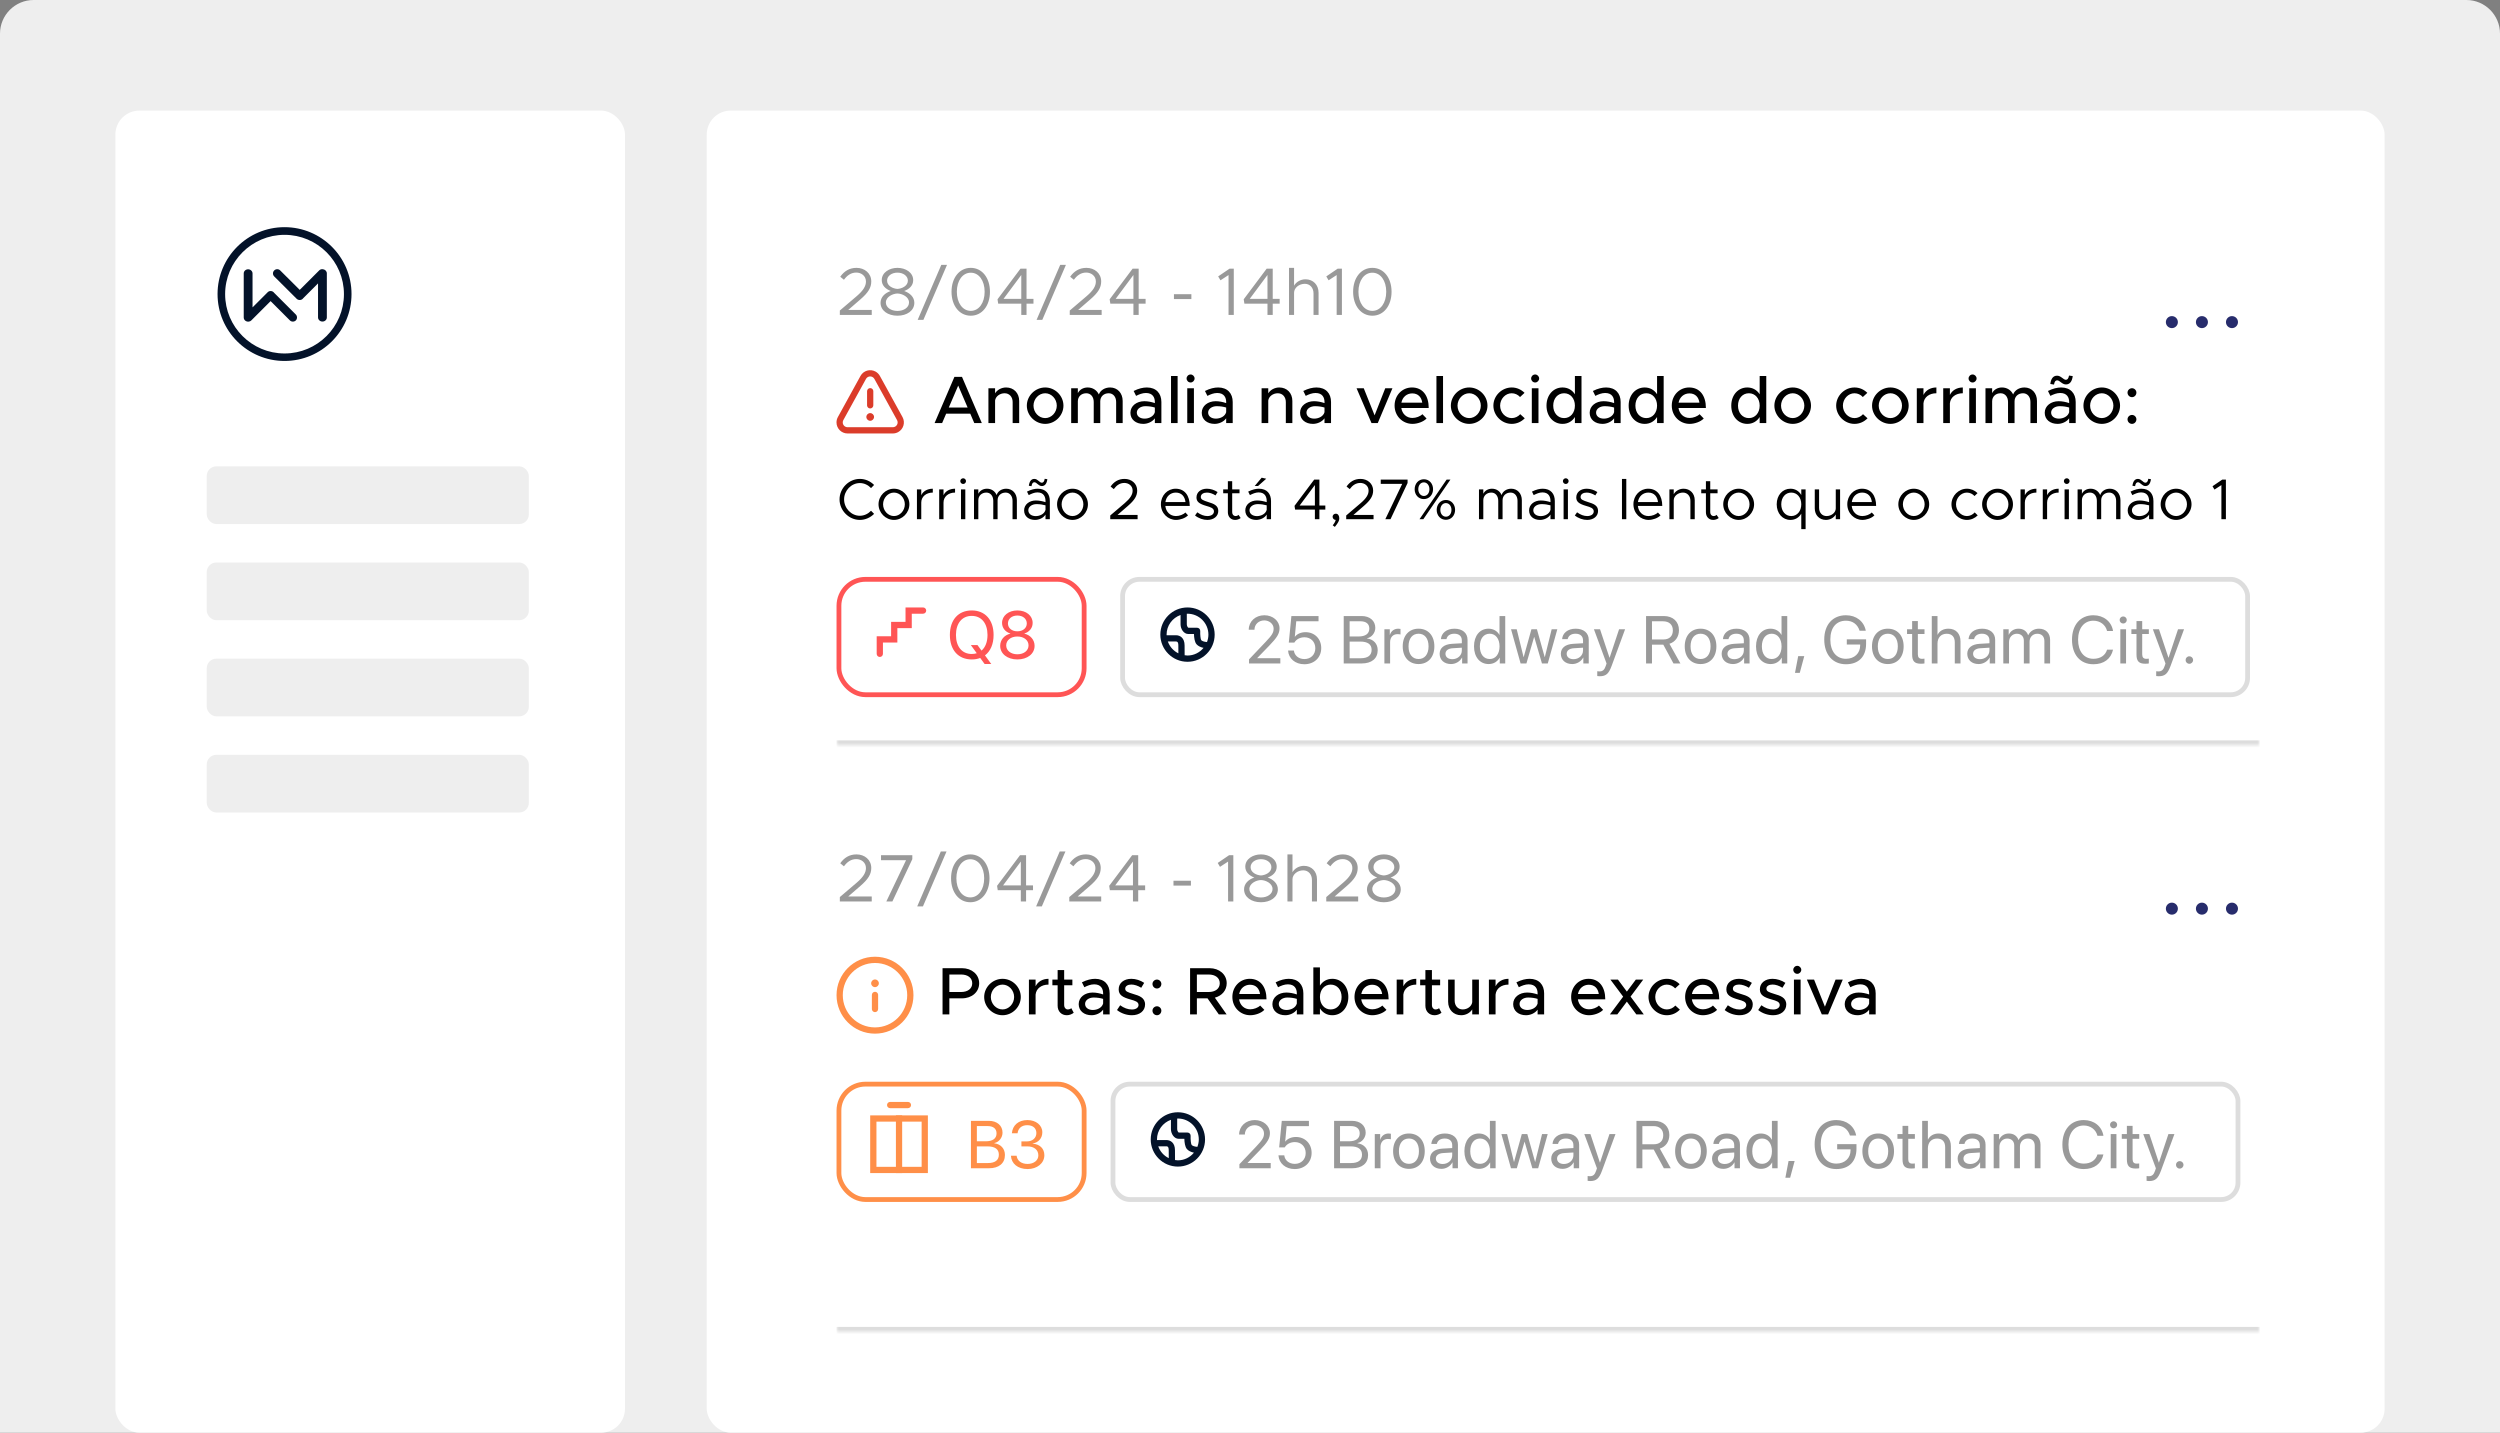
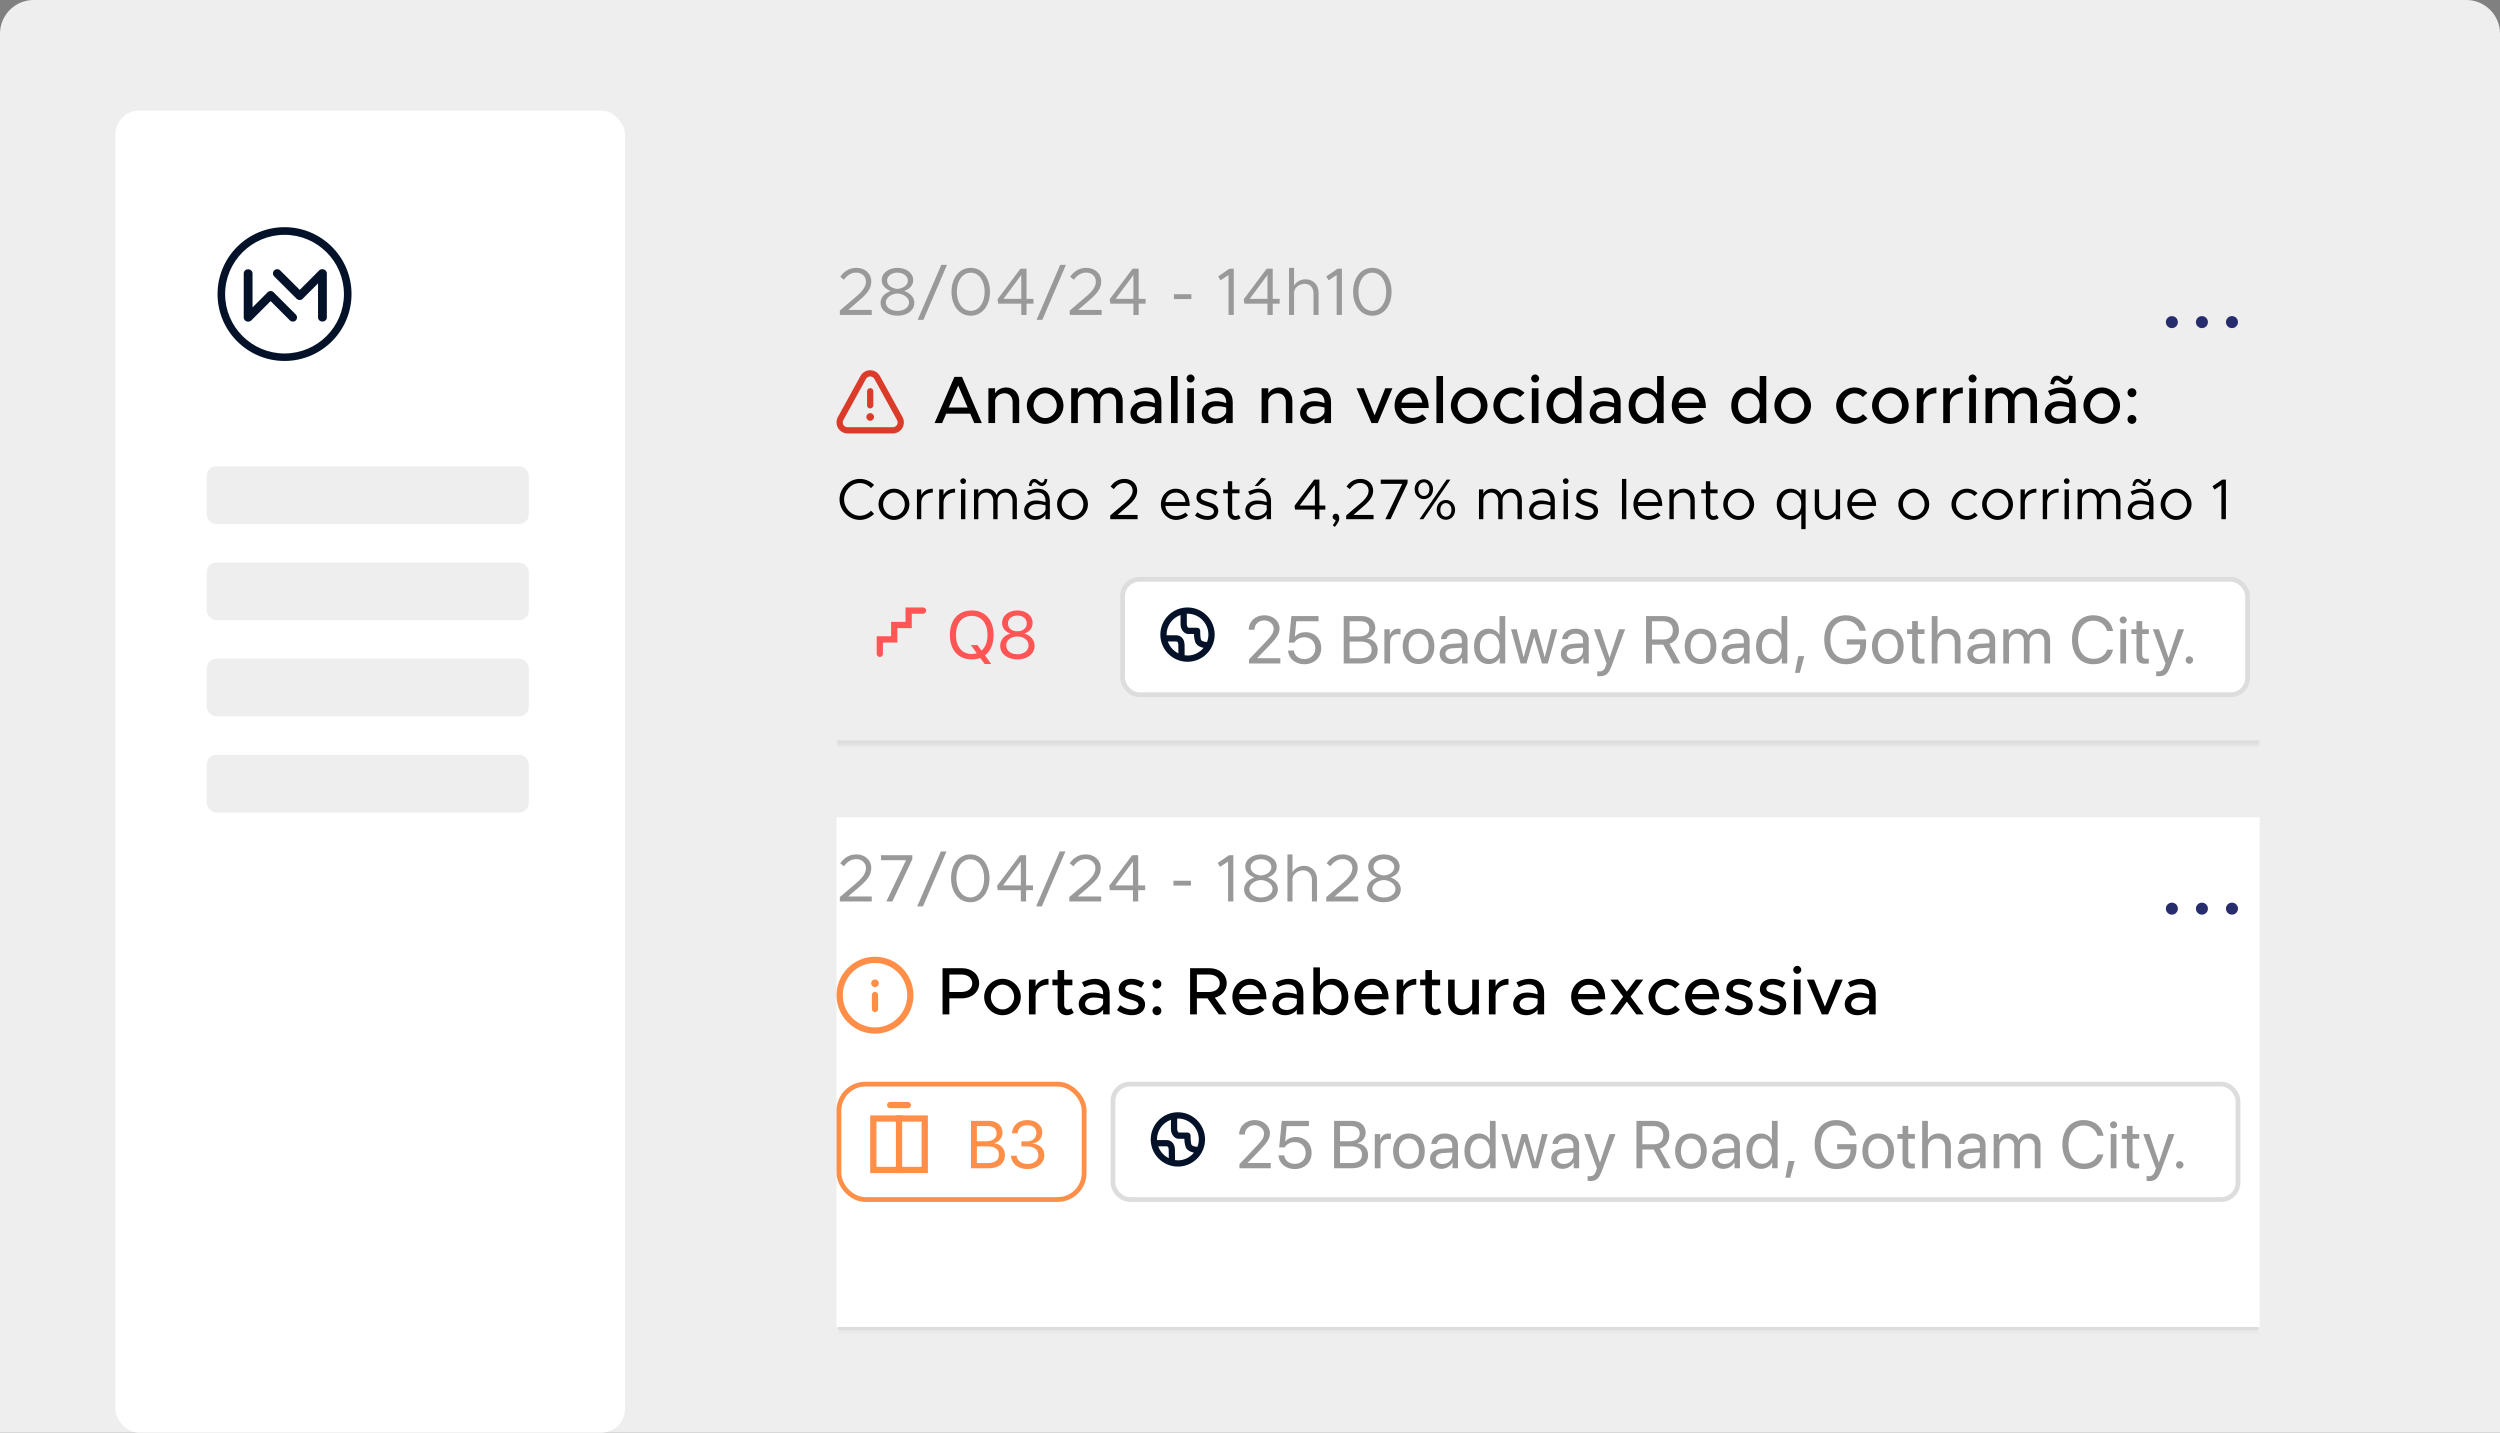
<svg xmlns="http://www.w3.org/2000/svg" width="520" height="298" viewBox="0 0 520 298" fill="none">
  <rect x="0" y="0" width="520" height="298" fill="#808080" stroke="none" />
  <path d="M0 7C0 3.134 3.134 0 7 0H513C516.866 0 520 3.134 520 7V298H0V7Z" fill="#EEEEEE" />
  <rect x="24" y="23" width="106" height="275" rx="5" fill="white" />
  <rect x="43" y="97" width="67" height="12" rx="2" fill="#EEEEEE" />
  <rect x="43" y="117" width="67" height="12" rx="2" fill="#EEEEEE" />
  <rect x="43" y="137" width="67" height="12" rx="2" fill="#EEEEEE" />
  <rect x="43" y="157" width="67" height="12" rx="2" fill="#EEEEEE" />
  <path d="M66.15 58.947L63.06 62.037C63.03 62.078 62.997 62.118 62.96 62.155C62.63 62.485 62.062 62.485 61.713 62.155L57.038 57.498C56.69 57.15 56.69 56.6 57.038 56.252C57.387 55.903 57.937 55.903 58.285 56.252L62.345 60.295L66.407 56.233C66.615 56.025 66.91 55.948 67.188 56.003C67.629 56.059 67.983 56.419 67.983 56.857V66.023C67.983 66.5 67.58 66.885 67.067 66.885C66.572 66.885 66.15 66.5 66.15 66.023V58.947Z" fill="#031229" />
  <path d="M50.695 66.042C50.695 66.518 51.117 66.903 51.612 66.903C51.681 66.903 51.749 66.896 51.814 66.882C51.983 66.853 52.144 66.774 52.272 66.647L56.287 62.632L60.302 66.647C60.632 66.977 61.2 66.977 61.53 66.647C61.86 66.317 61.86 65.748 61.53 65.418L57.005 60.893C56.977 60.853 56.945 60.815 56.91 60.78C56.562 60.45 56.012 60.45 55.682 60.78L52.528 63.933V56.875C52.528 56.398 52.107 56.013 51.612 56.013C51.098 56.013 50.695 56.398 50.695 56.875V66.042Z" fill="#031229" />
  <path fill-rule="evenodd" clip-rule="evenodd" d="M45.25 61.165C45.25 68.847 51.502 75.08 59.183 75.08C66.865 75.08 73.117 68.847 73.117 61.165C73.117 53.483 66.865 47.25 59.183 47.25C51.502 47.25 45.25 53.483 45.25 61.165ZM46.827 61.183C46.827 54.382 52.382 48.845 59.183 48.845C66.003 48.845 71.54 54.382 71.54 61.183C71.54 67.985 66.003 73.522 59.183 73.522C52.363 73.522 46.827 67.985 46.827 61.183Z" fill="#031229" />
-   <rect x="147" y="23" width="349" height="275" rx="5" fill="white" />
  <mask id="path-9-inside-1_3176_3883" fill="white">
    <path d="M174 48H470V155H174V48Z" />
  </mask>
-   <path d="M174 48H470V155H174V48Z" fill="white" />
  <path d="M470 155V154H174V155V156H470V155Z" fill="#DDDDDD" mask="url(#path-9-inside-1_3176_3883)" />
  <path d="M174.686 65.5V64.59L178.2 61.594C179.558 60.432 180.118 59.508 180.118 58.556C180.118 57.38 179.138 56.694 178.116 56.694C176.996 56.694 176.198 57.296 175.54 58.192L174.77 57.562C175.568 56.428 176.646 55.714 178.158 55.714C179.824 55.714 181.224 56.82 181.224 58.542C181.224 59.844 180.58 60.88 178.956 62.28L176.436 64.464H181.322V65.5H174.686ZM186.668 65.668C184.68 65.668 183.154 64.604 183.154 62.98C183.154 61.776 184.106 60.908 185.282 60.53C184.19 60.11 183.406 59.368 183.406 58.262C183.406 56.666 185.002 55.714 186.668 55.714C188.39 55.714 189.944 56.694 189.944 58.276C189.944 59.452 189.062 60.166 188.068 60.53C189.23 60.922 190.182 61.776 190.182 62.98C190.182 64.618 188.642 65.668 186.668 65.668ZM186.668 60.096C187.606 60.04 188.838 59.466 188.838 58.374C188.838 57.408 187.872 56.708 186.668 56.708C185.464 56.708 184.512 57.408 184.512 58.374C184.512 59.494 185.758 60.04 186.668 60.096ZM186.668 64.674C187.998 64.674 189.076 63.96 189.076 62.91C189.076 61.748 187.676 61.076 186.668 61.048C185.674 61.076 184.26 61.748 184.26 62.91C184.26 63.96 185.338 64.674 186.668 64.674ZM190.874 66.536L195.788 55.098H196.978L192.064 66.536H190.874ZM201.921 65.668C199.569 65.668 197.917 63.61 197.917 60.684C197.917 57.772 199.569 55.714 201.921 55.714C204.259 55.714 205.911 57.772 205.911 60.684C205.911 63.61 204.259 65.668 201.921 65.668ZM201.921 64.66C203.615 64.66 204.805 63.008 204.805 60.684C204.805 58.36 203.615 56.722 201.921 56.722C200.227 56.722 199.023 58.36 199.023 60.684C199.023 63.008 200.227 64.66 201.921 64.66ZM212.427 65.5V63.162H207.625L207.485 62.252L212.259 55.882H213.519V62.168H214.961V63.162H213.519V65.5H212.427ZM208.731 62.168H212.427V57.198L208.731 62.168ZM215.606 66.536L220.52 55.098H221.71L216.796 66.536H215.606ZM222.508 65.5V64.59L226.022 61.594C227.38 60.432 227.94 59.508 227.94 58.556C227.94 57.38 226.96 56.694 225.938 56.694C224.818 56.694 224.02 57.296 223.362 58.192L222.592 57.562C223.39 56.428 224.468 55.714 225.98 55.714C227.646 55.714 229.046 56.82 229.046 58.542C229.046 59.844 228.402 60.88 226.778 62.28L224.258 64.464H229.144V65.5H222.508ZM235.751 65.5V63.162H230.949L230.809 62.252L235.583 55.882H236.843V62.168H238.285V63.162H236.843V65.5H235.751ZM232.055 62.168H235.751V57.198L232.055 62.168ZM244.18 62.21V61.188H247.806V62.21H244.18ZM255.536 65.5V57.212L253.856 58.304L253.38 57.492L255.746 55.882H256.628V65.5H255.536ZM263.635 65.5V63.162H258.833L258.693 62.252L263.467 55.882H264.727V62.168H266.169V63.162H264.727V65.5H263.635ZM259.939 62.168H263.635V57.198L259.939 62.168ZM271.546 58.094C273.142 58.094 274.262 59.256 274.262 60.894V65.5H273.212V61.034C273.212 59.858 272.47 59.032 271.406 59.032C270.188 59.032 269.166 59.886 269.166 60.894V65.5H268.116V55.714H269.166V59.424C269.586 58.654 270.524 58.094 271.546 58.094ZM278.025 65.5V57.212L276.345 58.304L275.869 57.492L278.235 55.882H279.117V65.5H278.025ZM285.453 65.668C283.101 65.668 281.449 63.61 281.449 60.684C281.449 57.772 283.101 55.714 285.453 55.714C287.791 55.714 289.443 57.772 289.443 60.684C289.443 63.61 287.791 65.668 285.453 65.668ZM285.453 64.66C287.147 64.66 288.337 63.008 288.337 60.684C288.337 58.36 287.147 56.722 285.453 56.722C283.759 56.722 282.555 58.36 282.555 60.684C282.555 63.008 283.759 64.66 285.453 64.66Z" fill="#999999" />
  <path d="M202.653 88L201.813 86.04H196.801L195.961 88H194.393L198.523 78.382H200.091L204.221 88H202.653ZM197.347 84.766H201.267L199.307 80.202L197.347 84.766ZM209.274 80.594C210.87 80.594 211.99 81.756 211.99 83.394V88H210.632V83.632C210.632 82.554 209.946 81.798 208.966 81.798C207.958 81.798 207.09 82.456 206.978 83.31V88H205.592V80.762H206.978V81.812C207.412 81.098 208.294 80.594 209.274 80.594ZM217.403 88.168C215.331 88.168 213.581 86.432 213.581 84.374C213.581 82.316 215.331 80.594 217.403 80.594C219.461 80.594 221.197 82.316 221.197 84.374C221.197 86.432 219.461 88.168 217.403 88.168ZM217.403 86.964C218.705 86.964 219.811 85.788 219.811 84.374C219.811 82.974 218.705 81.798 217.403 81.798C216.073 81.798 214.967 82.974 214.967 84.374C214.967 85.788 216.073 86.964 217.403 86.964ZM230.911 80.594C232.423 80.594 233.515 81.756 233.515 83.394V88H232.157V83.604C232.157 82.54 231.527 81.798 230.617 81.798C229.581 81.798 228.853 82.484 228.853 83.478V88H227.495V83.604C227.495 82.54 226.865 81.798 225.955 81.798C224.919 81.798 224.191 82.484 224.191 83.478V88H222.805V80.762H224.191V81.77C224.555 81.056 225.311 80.594 226.235 80.594C227.285 80.594 228.139 81.154 228.559 82.05C228.895 81.154 229.819 80.594 230.911 80.594ZM238.544 80.594C240.49 80.594 241.568 81.826 241.568 83.618V88H240.21V87.006C239.678 87.762 238.684 88.168 237.802 88.168C236.262 88.168 235.128 87.272 235.128 85.858C235.128 84.416 236.43 83.45 238.026 83.45C238.74 83.45 239.51 83.604 240.21 83.842V83.618C240.21 82.708 239.79 81.742 238.348 81.742C237.634 81.742 236.934 82.022 236.304 82.344L235.8 81.322C236.836 80.804 237.746 80.594 238.544 80.594ZM238.068 87.076C238.964 87.076 239.972 86.628 240.21 85.732V84.766C239.622 84.584 238.95 84.486 238.236 84.486C237.27 84.486 236.458 85.032 236.458 85.816C236.458 86.6 237.158 87.076 238.068 87.076ZM243.572 88V78.214H244.944V88H243.572ZM247.649 79.558C247.173 79.558 246.809 79.166 246.809 78.718C246.809 78.284 247.173 77.892 247.649 77.892C248.097 77.892 248.475 78.284 248.475 78.718C248.475 79.166 248.097 79.558 247.649 79.558ZM246.949 88V80.762H248.335V88H246.949ZM253.378 80.594C255.324 80.594 256.402 81.826 256.402 83.618V88H255.044V87.006C254.512 87.762 253.518 88.168 252.636 88.168C251.096 88.168 249.962 87.272 249.962 85.858C249.962 84.416 251.264 83.45 252.86 83.45C253.574 83.45 254.344 83.604 255.044 83.842V83.618C255.044 82.708 254.624 81.742 253.182 81.742C252.468 81.742 251.768 82.022 251.138 82.344L250.634 81.322C251.67 80.804 252.58 80.594 253.378 80.594ZM252.902 87.076C253.798 87.076 254.806 86.628 255.044 85.732V84.766C254.456 84.584 253.784 84.486 253.07 84.486C252.104 84.486 251.292 85.032 251.292 85.816C251.292 86.6 251.992 87.076 252.902 87.076ZM266.094 80.594C267.69 80.594 268.81 81.756 268.81 83.394V88H267.452V83.632C267.452 82.554 266.766 81.798 265.786 81.798C264.778 81.798 263.91 82.456 263.798 83.31V88H262.412V80.762H263.798V81.812C264.232 81.098 265.114 80.594 266.094 80.594ZM273.831 80.594C275.777 80.594 276.855 81.826 276.855 83.618V88H275.497V87.006C274.965 87.762 273.971 88.168 273.089 88.168C271.549 88.168 270.415 87.272 270.415 85.858C270.415 84.416 271.717 83.45 273.313 83.45C274.027 83.45 274.797 83.604 275.497 83.842V83.618C275.497 82.708 275.077 81.742 273.635 81.742C272.921 81.742 272.221 82.022 271.591 82.344L271.087 81.322C272.123 80.804 273.033 80.594 273.831 80.594ZM273.355 87.076C274.251 87.076 275.259 86.628 275.497 85.732V84.766C274.909 84.584 274.237 84.486 273.523 84.486C272.557 84.486 271.745 85.032 271.745 85.816C271.745 86.6 272.445 87.076 273.355 87.076ZM285.273 88L282.165 80.762H283.663L285.917 86.39L288.129 80.762H289.627L286.575 88H285.273ZM293.785 86.936C294.541 86.936 295.423 86.6 295.857 86.152L296.725 87.048C296.081 87.734 294.821 88.168 293.799 88.168C291.783 88.168 290.075 86.586 290.075 84.36C290.075 82.19 291.685 80.594 293.687 80.594C295.899 80.594 297.173 82.274 297.173 84.864H291.475C291.657 86.068 292.539 86.936 293.785 86.936ZM293.743 81.826C292.623 81.826 291.713 82.582 291.489 83.758H295.829C295.675 82.638 294.989 81.826 293.743 81.826ZM298.779 88V78.214H300.151V88H298.779ZM305.6 88.168C303.528 88.168 301.778 86.432 301.778 84.374C301.778 82.316 303.528 80.594 305.6 80.594C307.658 80.594 309.394 82.316 309.394 84.374C309.394 86.432 307.658 88.168 305.6 88.168ZM305.6 86.964C306.902 86.964 308.008 85.788 308.008 84.374C308.008 82.974 306.902 81.798 305.6 81.798C304.27 81.798 303.164 82.974 303.164 84.374C303.164 85.788 304.27 86.964 305.6 86.964ZM314.432 88.168C312.374 88.168 310.624 86.432 310.624 84.374C310.624 82.316 312.374 80.594 314.446 80.594C315.482 80.594 316.42 81.028 317.106 81.714L316.168 82.582C315.734 82.092 315.104 81.798 314.432 81.798C313.116 81.798 312.024 82.974 312.024 84.374C312.024 85.788 313.116 86.964 314.446 86.964C315.118 86.964 315.762 86.656 316.21 86.152L317.148 87.006C316.448 87.72 315.51 88.168 314.432 88.168ZM319.317 79.558C318.841 79.558 318.477 79.166 318.477 78.718C318.477 78.284 318.841 77.892 319.317 77.892C319.765 77.892 320.143 78.284 320.143 78.718C320.143 79.166 319.765 79.558 319.317 79.558ZM318.617 88V80.762H320.003V88H318.617ZM327.58 78.214H328.952V88H327.58V86.74C327.02 87.636 326.124 88.168 325.004 88.168C323.1 88.168 321.672 86.6 321.672 84.374C321.672 82.162 323.1 80.594 325.004 80.594C326.124 80.594 327.02 81.126 327.58 82.008V78.214ZM325.34 86.964C326.642 86.964 327.58 85.886 327.58 84.374C327.58 82.862 326.642 81.798 325.34 81.798C324.01 81.798 323.072 82.862 323.072 84.374C323.072 85.886 324.01 86.964 325.34 86.964ZM334.069 80.594C336.015 80.594 337.093 81.826 337.093 83.618V88H335.735V87.006C335.203 87.762 334.209 88.168 333.327 88.168C331.787 88.168 330.653 87.272 330.653 85.858C330.653 84.416 331.955 83.45 333.551 83.45C334.265 83.45 335.035 83.604 335.735 83.842V83.618C335.735 82.708 335.315 81.742 333.873 81.742C333.159 81.742 332.459 82.022 331.829 82.344L331.325 81.322C332.361 80.804 333.271 80.594 334.069 80.594ZM333.593 87.076C334.489 87.076 335.497 86.628 335.735 85.732V84.766C335.147 84.584 334.475 84.486 333.761 84.486C332.795 84.486 331.983 85.032 331.983 85.816C331.983 86.6 332.683 87.076 333.593 87.076ZM344.67 78.214H346.042V88H344.67V86.74C344.11 87.636 343.214 88.168 342.094 88.168C340.19 88.168 338.762 86.6 338.762 84.374C338.762 82.162 340.19 80.594 342.094 80.594C343.214 80.594 344.11 81.126 344.67 82.008V78.214ZM342.43 86.964C343.732 86.964 344.67 85.886 344.67 84.374C344.67 82.862 343.732 81.798 342.43 81.798C341.1 81.798 340.162 82.862 340.162 84.374C340.162 85.886 341.1 86.964 342.43 86.964ZM351.439 86.936C352.195 86.936 353.077 86.6 353.511 86.152L354.379 87.048C353.735 87.734 352.475 88.168 351.453 88.168C349.437 88.168 347.729 86.586 347.729 84.36C347.729 82.19 349.339 80.594 351.341 80.594C353.553 80.594 354.827 82.274 354.827 84.864H349.129C349.311 86.068 350.193 86.936 351.439 86.936ZM351.397 81.826C350.277 81.826 349.367 82.582 349.143 83.758H353.483C353.329 82.638 352.643 81.826 351.397 81.826ZM366.012 78.214H367.384V88H366.012V86.74C365.452 87.636 364.556 88.168 363.436 88.168C361.532 88.168 360.104 86.6 360.104 84.374C360.104 82.162 361.532 80.594 363.436 80.594C364.556 80.594 365.452 81.126 366.012 82.008V78.214ZM363.772 86.964C365.074 86.964 366.012 85.886 366.012 84.374C366.012 82.862 365.074 81.798 363.772 81.798C362.442 81.798 361.504 82.862 361.504 84.374C361.504 85.886 362.442 86.964 363.772 86.964ZM372.893 88.168C370.821 88.168 369.071 86.432 369.071 84.374C369.071 82.316 370.821 80.594 372.893 80.594C374.951 80.594 376.687 82.316 376.687 84.374C376.687 86.432 374.951 88.168 372.893 88.168ZM372.893 86.964C374.195 86.964 375.301 85.788 375.301 84.374C375.301 82.974 374.195 81.798 372.893 81.798C371.563 81.798 370.457 82.974 370.457 84.374C370.457 85.788 371.563 86.964 372.893 86.964ZM385.731 88.168C383.673 88.168 381.923 86.432 381.923 84.374C381.923 82.316 383.673 80.594 385.745 80.594C386.781 80.594 387.719 81.028 388.405 81.714L387.467 82.582C387.033 82.092 386.403 81.798 385.731 81.798C384.415 81.798 383.323 82.974 383.323 84.374C383.323 85.788 384.415 86.964 385.745 86.964C386.417 86.964 387.061 86.656 387.509 86.152L388.447 87.006C387.747 87.72 386.809 88.168 385.731 88.168ZM393.209 88.168C391.137 88.168 389.387 86.432 389.387 84.374C389.387 82.316 391.137 80.594 393.209 80.594C395.267 80.594 397.003 82.316 397.003 84.374C397.003 86.432 395.267 88.168 393.209 88.168ZM393.209 86.964C394.511 86.964 395.617 85.788 395.617 84.374C395.617 82.974 394.511 81.798 393.209 81.798C391.879 81.798 390.773 82.974 390.773 84.374C390.773 85.788 391.879 86.964 393.209 86.964ZM400.081 82.148C400.543 81.196 401.523 80.594 402.769 80.594V81.798C401.271 81.798 400.207 82.624 400.081 83.884V88H398.695V80.762H400.081V82.148ZM405.577 82.148C406.039 81.196 407.019 80.594 408.265 80.594V81.798C406.767 81.798 405.703 82.624 405.577 83.884V88H404.191V80.762H405.577V82.148ZM410.303 79.558C409.827 79.558 409.463 79.166 409.463 78.718C409.463 78.284 409.827 77.892 410.303 77.892C410.751 77.892 411.129 78.284 411.129 78.718C411.129 79.166 410.751 79.558 410.303 79.558ZM409.603 88V80.762H410.989V88H409.603ZM421.086 80.594C422.598 80.594 423.69 81.756 423.69 83.394V88H422.332V83.604C422.332 82.54 421.702 81.798 420.792 81.798C419.756 81.798 419.028 82.484 419.028 83.478V88H417.67V83.604C417.67 82.54 417.04 81.798 416.13 81.798C415.094 81.798 414.366 82.484 414.366 83.478V88H412.98V80.762H414.366V81.77C414.73 81.056 415.486 80.594 416.41 80.594C417.46 80.594 418.314 81.154 418.734 82.05C419.07 81.154 419.994 80.594 421.086 80.594ZM427.894 79.11C427.544 79.11 427.334 79.362 427.236 79.992L426.466 79.866C426.606 78.76 427.054 78.144 427.88 78.144C428.692 78.144 429.168 78.998 429.7 78.998C430.036 78.998 430.246 78.732 430.358 78.116L431.128 78.228C430.988 79.348 430.526 79.964 429.714 79.964C428.902 79.964 428.426 79.11 427.894 79.11ZM428.72 80.594C430.666 80.594 431.744 81.826 431.744 83.618V88H430.386V87.006C429.854 87.762 428.86 88.168 427.978 88.168C426.438 88.168 425.304 87.272 425.304 85.858C425.304 84.416 426.606 83.45 428.202 83.45C428.916 83.45 429.686 83.604 430.386 83.842V83.618C430.386 82.708 429.966 81.742 428.524 81.742C427.81 81.742 427.11 82.022 426.48 82.344L425.976 81.322C427.012 80.804 427.922 80.594 428.72 80.594ZM428.244 87.076C429.14 87.076 430.148 86.628 430.386 85.732V84.766C429.798 84.584 429.126 84.486 428.412 84.486C427.446 84.486 426.634 85.032 426.634 85.816C426.634 86.6 427.334 87.076 428.244 87.076ZM437.178 88.168C435.106 88.168 433.356 86.432 433.356 84.374C433.356 82.316 435.106 80.594 437.178 80.594C439.236 80.594 440.972 82.316 440.972 84.374C440.972 86.432 439.236 88.168 437.178 88.168ZM437.178 86.964C438.48 86.964 439.586 85.788 439.586 84.374C439.586 82.974 438.48 81.798 437.178 81.798C435.848 81.798 434.742 82.974 434.742 84.374C434.742 85.788 435.848 86.964 437.178 86.964ZM443.462 82.61C442.93 82.61 442.524 82.176 442.524 81.658C442.524 81.182 442.93 80.748 443.462 80.748C443.966 80.748 444.372 81.182 444.372 81.658C444.372 82.176 443.966 82.61 443.462 82.61ZM443.462 88.168C442.93 88.168 442.524 87.734 442.524 87.216C442.524 86.74 442.93 86.306 443.462 86.306C443.966 86.306 444.372 86.74 444.372 87.216C444.372 87.734 443.966 88.168 443.462 88.168ZM178.848 108.144C176.568 108.144 174.624 106.188 174.624 103.872C174.624 101.556 176.568 99.612 178.848 99.612C179.988 99.612 181.044 100.092 181.812 100.872L181.176 101.52C180.576 100.884 179.748 100.476 178.848 100.476C177.072 100.476 175.572 102.036 175.572 103.872C175.572 105.72 177.072 107.28 178.848 107.28C179.748 107.28 180.576 106.872 181.176 106.236L181.812 106.884C181.044 107.652 179.988 108.144 178.848 108.144ZM185.948 108.144C184.208 108.144 182.732 106.656 182.732 104.892C182.732 103.128 184.208 101.652 185.948 101.652C187.688 101.652 189.152 103.128 189.152 104.892C189.152 106.656 187.688 108.144 185.948 108.144ZM185.948 107.34C187.172 107.34 188.204 106.224 188.204 104.892C188.204 103.572 187.172 102.456 185.948 102.456C184.712 102.456 183.68 103.572 183.68 104.892C183.68 106.224 184.712 107.34 185.948 107.34ZM191.623 103.008C191.995 102.18 192.883 101.652 194.023 101.652V102.456C192.619 102.456 191.623 103.32 191.623 104.532V108H190.723V101.796H191.623V103.008ZM196.251 103.008C196.623 102.18 197.511 101.652 198.651 101.652V102.456C197.247 102.456 196.251 103.32 196.251 104.532V108H195.351V101.796H196.251V103.008ZM200.34 100.668C200.004 100.668 199.74 100.392 199.74 100.068C199.74 99.756 200.004 99.48 200.34 99.48C200.664 99.48 200.928 99.756 200.928 100.068C200.928 100.392 200.664 100.668 200.34 100.668ZM199.884 108V101.796H200.784V108H199.884ZM209.3 101.652C210.596 101.652 211.508 102.648 211.508 104.052V108H210.608V104.172C210.608 103.164 210.02 102.456 209.18 102.456C208.196 102.456 207.5 103.116 207.5 104.052V108H206.6V104.172C206.6 103.164 206.012 102.456 205.172 102.456C204.188 102.456 203.492 103.116 203.492 104.052V108H202.592V101.796H203.492V102.708C203.804 102.06 204.476 101.652 205.292 101.652C206.228 101.652 206.96 102.168 207.296 102.972C207.548 102.168 208.364 101.652 209.3 101.652ZM215.15 100.308C214.838 100.308 214.646 100.548 214.55 101.124L213.998 101.04C214.118 100.128 214.49 99.612 215.15 99.612C215.858 99.612 216.206 100.404 216.698 100.404C217.01 100.404 217.202 100.164 217.298 99.588L217.85 99.672C217.73 100.584 217.358 101.1 216.698 101.1C215.99 101.1 215.642 100.308 215.15 100.308ZM215.846 101.652C217.538 101.652 218.366 102.72 218.366 104.22V108H217.466V107.028C217.022 107.76 216.098 108.144 215.282 108.144C213.974 108.144 213.014 107.388 213.014 106.164C213.014 104.928 214.118 104.1 215.45 104.1C216.122 104.1 216.83 104.244 217.466 104.448V104.22C217.466 103.38 217.13 102.42 215.786 102.42C215.162 102.42 214.538 102.696 213.974 102.984L213.614 102.252C214.502 101.808 215.246 101.652 215.846 101.652ZM215.438 107.352C216.254 107.352 217.226 106.932 217.466 106.056V105.108C216.902 104.952 216.266 104.856 215.594 104.856C214.67 104.856 213.89 105.384 213.89 106.128C213.89 106.896 214.562 107.352 215.438 107.352ZM223.085 108.144C221.345 108.144 219.869 106.656 219.869 104.892C219.869 103.128 221.345 101.652 223.085 101.652C224.825 101.652 226.289 103.128 226.289 104.892C226.289 106.656 224.825 108.144 223.085 108.144ZM223.085 107.34C224.309 107.34 225.341 106.224 225.341 104.892C225.341 103.572 224.309 102.456 223.085 102.456C221.849 102.456 220.817 103.572 220.817 104.892C220.817 106.224 221.849 107.34 223.085 107.34ZM230.932 108V107.22L233.944 104.652C235.108 103.656 235.588 102.864 235.588 102.048C235.588 101.04 234.748 100.452 233.872 100.452C232.912 100.452 232.228 100.968 231.664 101.736L231.004 101.196C231.688 100.224 232.612 99.612 233.908 99.612C235.336 99.612 236.536 100.56 236.536 102.036C236.536 103.152 235.984 104.04 234.592 105.24L232.432 107.112H236.62V108H230.932ZM244.599 107.34C245.331 107.34 246.171 107.016 246.555 106.596L247.107 107.184C246.567 107.772 245.475 108.144 244.611 108.144C242.955 108.144 241.467 106.788 241.467 104.88C241.467 103.032 242.859 101.652 244.527 101.652C246.399 101.652 247.467 103.068 247.467 105.24H242.391C242.523 106.452 243.375 107.34 244.599 107.34ZM244.563 102.456C243.459 102.456 242.571 103.236 242.403 104.436H246.579C246.459 103.32 245.799 102.456 244.563 102.456ZM251.135 108.144C250.271 108.144 249.311 107.82 248.567 107.22L249.035 106.56C249.743 107.076 250.451 107.34 251.135 107.34C251.951 107.34 252.503 106.956 252.503 106.368C252.503 105.696 251.783 105.48 250.943 105.24C249.443 104.808 248.867 104.364 248.867 103.476C248.867 102.348 249.803 101.652 251.039 101.652C251.807 101.652 252.599 101.916 253.259 102.348L252.827 103.044C252.203 102.648 251.591 102.456 251.039 102.456C250.343 102.456 249.767 102.768 249.767 103.368C249.767 103.908 250.223 104.076 251.375 104.448C252.371 104.76 253.403 105.096 253.403 106.272C253.403 107.412 252.419 108.144 251.135 108.144ZM257.616 107.088L258.06 107.748C257.736 108 257.328 108.144 256.908 108.144C256.02 108.144 255.396 107.484 255.396 106.56V102.6H254.424V101.796H255.396V100.092H256.296V101.796H257.82V102.6H256.296V106.56C256.296 107.016 256.608 107.34 256.968 107.34C257.244 107.34 257.484 107.232 257.616 107.088ZM263.378 99.576L261.674 101.088H260.978L262.43 99.36L263.378 99.576ZM261.854 101.652C263.546 101.652 264.374 102.72 264.374 104.22V108H263.474V107.028C263.03 107.76 262.106 108.144 261.29 108.144C259.982 108.144 259.022 107.388 259.022 106.164C259.022 104.928 260.126 104.1 261.458 104.1C262.13 104.1 262.838 104.244 263.474 104.448V104.22C263.474 103.38 263.138 102.42 261.794 102.42C261.17 102.42 260.546 102.696 259.982 102.984L259.622 102.252C260.51 101.808 261.254 101.652 261.854 101.652ZM261.446 107.352C262.262 107.352 263.234 106.932 263.474 106.056V105.108C262.91 104.952 262.274 104.856 261.602 104.856C260.678 104.856 259.898 105.384 259.898 106.128C259.898 106.896 260.57 107.352 261.446 107.352ZM273.497 108V105.996H269.381L269.261 105.216L273.353 99.756H274.433V105.144H275.669V105.996H274.433V108H273.497ZM270.329 105.144H273.497V100.884L270.329 105.144ZM277.65 109.596L277.206 109.26C277.53 108.888 277.734 108.516 277.83 108.144C277.47 108.144 277.182 107.844 277.182 107.484C277.182 107.148 277.458 106.848 277.842 106.848C278.298 106.848 278.574 107.256 278.574 107.808C278.574 108.288 278.37 108.696 277.65 109.596ZM280.01 108V107.22L283.022 104.652C284.186 103.656 284.666 102.864 284.666 102.048C284.666 101.04 283.826 100.452 282.95 100.452C281.99 100.452 281.306 100.968 280.742 101.736L280.082 101.196C280.766 100.224 281.69 99.612 282.986 99.612C284.414 99.612 285.614 100.56 285.614 102.036C285.614 103.152 285.062 104.04 283.67 105.24L281.51 107.112H285.698V108H280.01ZM288.144 108L291.66 100.644H287.196V99.756H292.776V100.464L289.224 108H288.144ZM296.156 103.812C295.016 103.812 294.248 102.888 294.248 101.772C294.248 100.584 295.052 99.684 296.168 99.684C297.308 99.684 298.076 100.608 298.076 101.748C298.076 102.912 297.284 103.812 296.156 103.812ZM295.256 108L300.896 99.756H301.688L296.048 108H295.256ZM296.168 103.164C296.84 103.164 297.32 102.564 297.32 101.76C297.32 100.944 296.828 100.332 296.156 100.332C295.484 100.332 295.004 100.932 295.004 101.76C295.004 102.552 295.508 103.164 296.168 103.164ZM300.74 108.12C299.636 108.12 298.832 107.232 298.832 106.056C298.832 104.928 299.612 103.992 300.752 103.992C301.892 103.992 302.66 104.928 302.66 106.044C302.66 107.22 301.856 108.12 300.74 108.12ZM300.752 107.472C301.436 107.472 301.904 106.872 301.904 106.056C301.904 105.252 301.412 104.64 300.74 104.64C300.056 104.64 299.588 105.264 299.588 106.044C299.588 106.86 300.068 107.472 300.752 107.472ZM314.335 101.652C315.631 101.652 316.543 102.648 316.543 104.052V108H315.643V104.172C315.643 103.164 315.055 102.456 314.215 102.456C313.231 102.456 312.535 103.116 312.535 104.052V108H311.635V104.172C311.635 103.164 311.047 102.456 310.207 102.456C309.223 102.456 308.527 103.116 308.527 104.052V108H307.627V101.796H308.527V102.708C308.839 102.06 309.511 101.652 310.327 101.652C311.263 101.652 311.995 102.168 312.331 102.972C312.583 102.168 313.399 101.652 314.335 101.652ZM320.881 101.652C322.573 101.652 323.401 102.72 323.401 104.22V108H322.501V107.028C322.057 107.76 321.133 108.144 320.317 108.144C319.009 108.144 318.049 107.388 318.049 106.164C318.049 104.928 319.153 104.1 320.485 104.1C321.157 104.1 321.865 104.244 322.501 104.448V104.22C322.501 103.38 322.165 102.42 320.821 102.42C320.197 102.42 319.573 102.696 319.009 102.984L318.649 102.252C319.537 101.808 320.281 101.652 320.881 101.652ZM320.473 107.352C321.289 107.352 322.261 106.932 322.501 106.056V105.108C321.937 104.952 321.301 104.856 320.629 104.856C319.705 104.856 318.925 105.384 318.925 106.128C318.925 106.896 319.597 107.352 320.473 107.352ZM325.684 100.668C325.348 100.668 325.084 100.392 325.084 100.068C325.084 99.756 325.348 99.48 325.684 99.48C326.008 99.48 326.272 99.756 326.272 100.068C326.272 100.392 326.008 100.668 325.684 100.668ZM325.228 108V101.796H326.128V108H325.228ZM330.131 108.144C329.267 108.144 328.307 107.82 327.563 107.22L328.031 106.56C328.739 107.076 329.447 107.34 330.131 107.34C330.947 107.34 331.499 106.956 331.499 106.368C331.499 105.696 330.779 105.48 329.939 105.24C328.439 104.808 327.863 104.364 327.863 103.476C327.863 102.348 328.799 101.652 330.035 101.652C330.803 101.652 331.595 101.916 332.255 102.348L331.823 103.044C331.199 102.648 330.587 102.456 330.035 102.456C329.339 102.456 328.763 102.768 328.763 103.368C328.763 103.908 329.219 104.076 330.371 104.448C331.367 104.76 332.399 105.096 332.399 106.272C332.399 107.412 331.415 108.144 330.131 108.144ZM337.369 108V99.612H338.269V108H337.369ZM342.884 107.34C343.616 107.34 344.456 107.016 344.84 106.596L345.392 107.184C344.852 107.772 343.76 108.144 342.896 108.144C341.24 108.144 339.752 106.788 339.752 104.88C339.752 103.032 341.144 101.652 342.812 101.652C344.684 101.652 345.752 103.068 345.752 105.24H340.676C340.808 106.452 341.66 107.34 342.884 107.34ZM342.848 102.456C341.744 102.456 340.856 103.236 340.688 104.436H344.864C344.744 103.32 344.084 102.456 342.848 102.456ZM350.177 101.652C351.545 101.652 352.505 102.648 352.505 104.052V108H351.605V104.172C351.605 103.164 350.969 102.456 350.057 102.456C349.013 102.456 348.137 103.188 348.137 104.052V108H347.237V101.796H348.137V102.792C348.497 102.132 349.301 101.652 350.177 101.652ZM357.05 107.088L357.494 107.748C357.17 108 356.762 108.144 356.342 108.144C355.454 108.144 354.83 107.484 354.83 106.56V102.6H353.858V101.796H354.83V100.092H355.73V101.796H357.254V102.6H355.73V106.56C355.73 107.016 356.042 107.34 356.402 107.34C356.678 107.34 356.918 107.232 357.05 107.088ZM361.647 108.144C359.907 108.144 358.431 106.656 358.431 104.892C358.431 103.128 359.907 101.652 361.647 101.652C363.387 101.652 364.851 103.128 364.851 104.892C364.851 106.656 363.387 108.144 361.647 108.144ZM361.647 107.34C362.871 107.34 363.903 106.224 363.903 104.892C363.903 103.572 362.871 102.456 361.647 102.456C360.411 102.456 359.379 103.572 359.379 104.892C359.379 106.224 360.411 107.34 361.647 107.34ZM374.666 101.796H375.566V110.064H374.666V106.836C374.198 107.652 373.406 108.144 372.41 108.144C370.778 108.144 369.554 106.8 369.554 104.892C369.554 102.996 370.778 101.652 372.41 101.652C373.406 101.652 374.198 102.144 374.666 102.96V101.796ZM372.578 107.34C373.802 107.34 374.666 106.32 374.666 104.892C374.666 103.464 373.802 102.456 372.578 102.456C371.366 102.456 370.502 103.464 370.502 104.892C370.502 106.32 371.366 107.34 372.578 107.34ZM381.839 101.796H382.739V108H381.839V107.004C381.479 107.664 380.675 108.144 379.799 108.144C378.431 108.144 377.471 107.148 377.471 105.744V101.796H378.371V105.624C378.371 106.632 379.007 107.34 379.919 107.34C380.963 107.34 381.839 106.608 381.839 105.744V101.796ZM387.368 107.34C388.1 107.34 388.94 107.016 389.324 106.596L389.876 107.184C389.336 107.772 388.244 108.144 387.38 108.144C385.724 108.144 384.236 106.788 384.236 104.88C384.236 103.032 385.628 101.652 387.296 101.652C389.168 101.652 390.236 103.068 390.236 105.24H385.16C385.292 106.452 386.144 107.34 387.368 107.34ZM387.332 102.456C386.228 102.456 385.34 103.236 385.172 104.436H389.348C389.228 103.32 388.568 102.456 387.332 102.456ZM398.069 108.144C396.329 108.144 394.853 106.656 394.853 104.892C394.853 103.128 396.329 101.652 398.069 101.652C399.809 101.652 401.273 103.128 401.273 104.892C401.273 106.656 399.809 108.144 398.069 108.144ZM398.069 107.34C399.293 107.34 400.325 106.224 400.325 104.892C400.325 103.572 399.293 102.456 398.069 102.456C396.833 102.456 395.801 103.572 395.801 104.892C395.801 106.224 396.833 107.34 398.069 107.34ZM409.12 108.144C407.38 108.144 405.904 106.656 405.904 104.892C405.904 103.128 407.38 101.652 409.12 101.652C409.96 101.652 410.74 102 411.328 102.564L410.704 103.176C410.296 102.732 409.732 102.456 409.12 102.456C407.884 102.456 406.852 103.572 406.852 104.892C406.852 106.224 407.884 107.34 409.12 107.34C409.744 107.34 410.32 107.052 410.74 106.584L411.364 107.196C410.776 107.784 409.984 108.144 409.12 108.144ZM415.495 108.144C413.755 108.144 412.279 106.656 412.279 104.892C412.279 103.128 413.755 101.652 415.495 101.652C417.235 101.652 418.699 103.128 418.699 104.892C418.699 106.656 417.235 108.144 415.495 108.144ZM415.495 107.34C416.719 107.34 417.751 106.224 417.751 104.892C417.751 103.572 416.719 102.456 415.495 102.456C414.259 102.456 413.227 103.572 413.227 104.892C413.227 106.224 414.259 107.34 415.495 107.34ZM421.169 103.008C421.541 102.18 422.429 101.652 423.569 101.652V102.456C422.165 102.456 421.169 103.32 421.169 104.532V108H420.269V101.796H421.169V103.008ZM425.798 103.008C426.17 102.18 427.058 101.652 428.198 101.652V102.456C426.794 102.456 425.798 103.32 425.798 104.532V108H424.898V101.796H425.798V103.008ZM429.887 100.668C429.551 100.668 429.287 100.392 429.287 100.068C429.287 99.756 429.551 99.48 429.887 99.48C430.211 99.48 430.475 99.756 430.475 100.068C430.475 100.392 430.211 100.668 429.887 100.668ZM429.431 108V101.796H430.331V108H429.431ZM438.847 101.652C440.143 101.652 441.055 102.648 441.055 104.052V108H440.155V104.172C440.155 103.164 439.567 102.456 438.727 102.456C437.743 102.456 437.047 103.116 437.047 104.052V108H436.147V104.172C436.147 103.164 435.559 102.456 434.719 102.456C433.735 102.456 433.039 103.116 433.039 104.052V108H432.139V101.796H433.039V102.708C433.351 102.06 434.023 101.652 434.839 101.652C435.775 101.652 436.507 102.168 436.843 102.972C437.095 102.168 437.911 101.652 438.847 101.652ZM444.697 100.308C444.385 100.308 444.193 100.548 444.097 101.124L443.545 101.04C443.665 100.128 444.037 99.612 444.697 99.612C445.405 99.612 445.753 100.404 446.245 100.404C446.557 100.404 446.749 100.164 446.845 99.588L447.397 99.672C447.277 100.584 446.905 101.1 446.245 101.1C445.537 101.1 445.189 100.308 444.697 100.308ZM445.393 101.652C447.085 101.652 447.913 102.72 447.913 104.22V108H447.013V107.028C446.569 107.76 445.645 108.144 444.829 108.144C443.521 108.144 442.561 107.388 442.561 106.164C442.561 104.928 443.665 104.1 444.997 104.1C445.669 104.1 446.377 104.244 447.013 104.448V104.22C447.013 103.38 446.677 102.42 445.333 102.42C444.709 102.42 444.085 102.696 443.521 102.984L443.161 102.252C444.049 101.808 444.793 101.652 445.393 101.652ZM444.985 107.352C445.801 107.352 446.773 106.932 447.013 106.056V105.108C446.449 104.952 445.813 104.856 445.141 104.856C444.217 104.856 443.437 105.384 443.437 106.128C443.437 106.896 444.109 107.352 444.985 107.352ZM452.632 108.144C450.892 108.144 449.416 106.656 449.416 104.892C449.416 103.128 450.892 101.652 452.632 101.652C454.372 101.652 455.836 103.128 455.836 104.892C455.836 106.656 454.372 108.144 452.632 108.144ZM452.632 107.34C453.856 107.34 454.888 106.224 454.888 104.892C454.888 103.572 453.856 102.456 452.632 102.456C451.396 102.456 450.364 103.572 450.364 104.892C450.364 106.224 451.396 107.34 452.632 107.34ZM462.051 108V100.896L460.611 101.832L460.203 101.136L462.231 99.756H462.987V108H462.051Z" fill="black" />
  <path fill-rule="evenodd" clip-rule="evenodd" d="M458 65.75C458.69 65.75 459.25 66.31 459.25 67C459.25 67.69 458.69 68.25 458 68.25C457.31 68.25 456.75 67.69 456.75 67C456.75 66.31 457.31 65.75 458 65.75ZM464.25 65.75C464.94 65.75 465.5 66.31 465.5 67C465.5 67.69 464.94 68.25 464.25 68.25C463.56 68.25 463 67.69 463 67C463 66.31 463.56 65.75 464.25 65.75ZM451.75 65.75C452.44 65.75 453 66.31 453 67C453 67.69 452.44 68.25 451.75 68.25C451.06 68.25 450.5 67.69 450.5 67C450.5 66.31 451.06 65.75 451.75 65.75Z" fill="#272C6C" />
-   <rect x="174.5" y="120.5" width="51" height="24" rx="5.5" stroke="#FF5555" />
  <path fill-rule="evenodd" clip-rule="evenodd" d="M188.35 126.35H192C192.359 126.35 192.65 126.641 192.65 127C192.65 127.359 192.359 127.65 192 127.65H189.65V130.65H186.65V133.65H183.65V136C183.65 136.359 183.359 136.65 183 136.65C182.641 136.65 182.35 136.359 182.35 136V132.35H185.35V129.35H188.35V126.35Z" fill="#FF5555" />
  <path d="M202.12 137.164C199.324 137.164 197.574 135.202 197.574 132.071C197.574 128.94 199.324 126.972 202.12 126.972C204.916 126.972 206.666 128.94 206.666 132.071C206.666 133.979 206.017 135.455 204.875 136.316L206.181 138.114H204.8L203.884 136.856C203.357 137.062 202.77 137.164 202.12 137.164ZM202.12 136.029C202.496 136.029 202.845 135.975 203.166 135.872L201.936 134.177H203.316L204.157 135.325C204.95 134.655 205.401 133.521 205.401 132.071C205.401 129.638 204.137 128.106 202.12 128.106C200.104 128.106 198.839 129.638 198.839 132.071C198.839 134.498 200.104 136.029 202.12 136.029ZM211.613 137.164C209.528 137.164 208.037 135.981 208.037 134.334C208.037 133.104 208.885 132.092 210.157 131.798V131.771C209.09 131.442 208.427 130.602 208.427 129.562C208.427 128.072 209.781 126.972 211.613 126.972C213.458 126.972 214.791 128.065 214.791 129.569C214.791 130.595 214.142 131.429 213.069 131.771V131.798C214.347 132.099 215.195 133.11 215.195 134.334C215.195 135.988 213.704 137.164 211.613 137.164ZM211.613 136.091C212.973 136.091 213.937 135.318 213.937 134.245C213.937 133.158 212.973 132.393 211.613 132.393C210.259 132.393 209.288 133.165 209.288 134.245C209.288 135.318 210.259 136.091 211.613 136.091ZM211.613 131.312C212.761 131.312 213.575 130.636 213.575 129.679C213.575 128.708 212.768 128.031 211.613 128.031C210.457 128.031 209.651 128.715 209.651 129.679C209.651 130.636 210.457 131.312 211.613 131.312Z" fill="#FF5555" />
  <rect x="233.5" y="120.5" width="234" height="24" rx="3.5" fill="white" />
  <rect x="233.5" y="120.5" width="234" height="24" rx="3.5" stroke="#DDDDDD" />
  <path d="M259.738 130.979C259.738 129.257 261.133 127.972 262.992 127.972C264.756 127.972 266.144 129.168 266.144 130.679C266.144 131.779 265.645 132.6 263.997 134.302L261.502 136.879V136.906H266.308V138H259.8V137.152L263.272 133.495C264.599 132.101 264.913 131.574 264.913 130.754C264.913 129.804 264.045 129.045 262.958 129.045C261.803 129.045 260.928 129.879 260.928 130.979V130.986H259.738V130.979ZM271.302 138.164C269.415 138.164 268.021 136.988 267.918 135.307H269.128C269.238 136.359 270.133 137.084 271.316 137.084C272.656 137.084 273.585 136.154 273.585 134.828C273.585 133.502 272.649 132.552 271.336 132.552C270.413 132.552 269.627 132.969 269.224 133.659H268.069L268.609 128.136H274.255V129.229H269.62L269.32 132.442H269.347C269.791 131.848 270.612 131.492 271.555 131.492C273.449 131.492 274.816 132.88 274.816 134.794C274.816 136.776 273.36 138.164 271.302 138.164ZM283.219 138H279.493V128.136H283.233C284.921 128.136 286.063 129.12 286.063 130.597C286.063 131.622 285.311 132.579 284.36 132.75V132.805C285.7 132.976 286.562 133.919 286.562 135.231C286.562 136.968 285.317 138 283.219 138ZM280.724 129.223V132.388H282.569C284.025 132.388 284.818 131.807 284.818 130.74C284.818 129.763 284.149 129.223 282.952 129.223H280.724ZM280.724 136.913H283.034C284.518 136.913 285.297 136.312 285.297 135.17C285.297 134.028 284.49 133.447 282.918 133.447H280.724V136.913ZM287.954 138V130.891H289.075V132.053H289.102C289.334 131.267 289.991 130.768 290.825 130.768C291.03 130.768 291.207 130.802 291.303 130.815V131.971C291.207 131.937 290.955 131.902 290.667 131.902C289.745 131.902 289.143 132.565 289.143 133.57V138H287.954ZM295.06 138.123C293.092 138.123 291.765 136.708 291.765 134.445C291.765 132.176 293.092 130.768 295.06 130.768C297.022 130.768 298.348 132.176 298.348 134.445C298.348 136.708 297.022 138.123 295.06 138.123ZM295.06 137.077C296.318 137.077 297.139 136.12 297.139 134.445C297.139 132.771 296.318 131.813 295.06 131.813C293.803 131.813 292.975 132.771 292.975 134.445C292.975 136.12 293.803 137.077 295.06 137.077ZM302.078 137.111C303.199 137.111 304.061 136.325 304.061 135.3V134.719L302.16 134.835C301.203 134.896 300.656 135.32 300.656 135.99C300.656 136.667 301.224 137.111 302.078 137.111ZM301.812 138.123C300.397 138.123 299.446 137.269 299.446 135.99C299.446 134.773 300.383 134.008 302.024 133.912L304.061 133.796V133.201C304.061 132.333 303.487 131.813 302.502 131.813C301.586 131.813 301.012 132.244 300.862 132.941H299.713C299.795 131.711 300.848 130.768 302.529 130.768C304.197 130.768 305.25 131.67 305.25 133.085V138H304.122V136.776H304.095C303.671 137.59 302.769 138.123 301.812 138.123ZM309.636 138.123C307.825 138.123 306.594 136.674 306.594 134.445C306.594 132.217 307.818 130.768 309.609 130.768C310.628 130.768 311.448 131.267 311.872 132.046H311.899V128.136H313.088V138H311.954V136.797H311.933C311.475 137.617 310.662 138.123 309.636 138.123ZM309.862 131.813C308.604 131.813 307.811 132.839 307.811 134.445C307.811 136.059 308.604 137.077 309.862 137.077C311.086 137.077 311.906 136.038 311.906 134.445C311.906 132.859 311.086 131.813 309.862 131.813ZM323.921 130.891L321.938 138H320.728L319.122 132.497H319.095L317.495 138H316.285L314.296 130.891H315.478L316.9 136.674H316.928L318.534 130.891H319.683L321.296 136.674H321.323L322.745 130.891H323.921ZM327.288 137.111C328.409 137.111 329.271 136.325 329.271 135.3V134.719L327.37 134.835C326.413 134.896 325.867 135.32 325.867 135.99C325.867 136.667 326.434 137.111 327.288 137.111ZM327.022 138.123C325.607 138.123 324.657 137.269 324.657 135.99C324.657 134.773 325.593 134.008 327.234 133.912L329.271 133.796V133.201C329.271 132.333 328.697 131.813 327.712 131.813C326.796 131.813 326.222 132.244 326.072 132.941H324.923C325.005 131.711 326.058 130.768 327.74 130.768C329.408 130.768 330.46 131.67 330.46 133.085V138H329.332V136.776H329.305C328.881 137.59 327.979 138.123 327.022 138.123ZM332.741 140.659C332.597 140.659 332.358 140.646 332.228 140.618V139.62C332.358 139.647 332.543 139.654 332.693 139.654C333.356 139.654 333.725 139.333 333.999 138.506L334.163 138.007L331.538 130.891H332.809L334.778 136.811H334.799L336.767 130.891H338.018L335.222 138.499C334.614 140.16 334.026 140.659 332.741 140.659ZM343.612 129.229V133.01H345.97C347.235 133.01 347.953 132.326 347.953 131.116C347.953 129.934 347.187 129.229 345.915 129.229H343.612ZM343.612 134.097V138H342.381V128.136H346.08C347.98 128.136 349.224 129.298 349.224 131.075C349.224 132.449 348.479 133.516 347.242 133.905L349.525 138H348.082L345.97 134.097H343.612ZM353.72 138.123C351.751 138.123 350.425 136.708 350.425 134.445C350.425 132.176 351.751 130.768 353.72 130.768C355.681 130.768 357.008 132.176 357.008 134.445C357.008 136.708 355.681 138.123 353.72 138.123ZM353.72 137.077C354.977 137.077 355.798 136.12 355.798 134.445C355.798 132.771 354.977 131.813 353.72 131.813C352.462 131.813 351.635 132.771 351.635 134.445C351.635 136.12 352.462 137.077 353.72 137.077ZM360.737 137.111C361.859 137.111 362.72 136.325 362.72 135.3V134.719L360.819 134.835C359.862 134.896 359.316 135.32 359.316 135.99C359.316 136.667 359.883 137.111 360.737 137.111ZM360.471 138.123C359.056 138.123 358.106 137.269 358.106 135.99C358.106 134.773 359.042 134.008 360.683 133.912L362.72 133.796V133.201C362.72 132.333 362.146 131.813 361.161 131.813C360.245 131.813 359.671 132.244 359.521 132.941H358.372C358.454 131.711 359.507 130.768 361.189 130.768C362.857 130.768 363.909 131.67 363.909 133.085V138H362.781V136.776H362.754C362.33 137.59 361.428 138.123 360.471 138.123ZM368.295 138.123C366.484 138.123 365.253 136.674 365.253 134.445C365.253 132.217 366.477 130.768 368.268 130.768C369.287 130.768 370.107 131.267 370.531 132.046H370.558V128.136H371.748V138H370.613V136.797H370.592C370.134 137.617 369.321 138.123 368.295 138.123ZM368.521 131.813C367.263 131.813 366.47 132.839 366.47 134.445C366.47 136.059 367.263 137.077 368.521 137.077C369.745 137.077 370.565 136.038 370.565 134.445C370.565 132.859 369.745 131.813 368.521 131.813ZM374.35 139.962H373.358L374.021 136.482H375.286L374.35 139.962ZM388.146 133.919C388.146 136.585 386.594 138.164 383.963 138.164C381.208 138.164 379.444 136.154 379.444 133.017C379.444 129.934 381.201 127.972 383.963 127.972C386.095 127.972 387.715 129.236 388.085 131.198H386.793C386.382 129.865 385.35 129.106 383.963 129.106C381.932 129.106 380.709 130.569 380.709 133.01C380.709 135.491 381.953 137.029 383.963 137.029C385.713 137.029 386.916 135.895 386.916 134.24V134.062H384.133V132.982H388.146V133.919ZM392.669 138.123C390.7 138.123 389.374 136.708 389.374 134.445C389.374 132.176 390.7 130.768 392.669 130.768C394.631 130.768 395.957 132.176 395.957 134.445C395.957 136.708 394.631 138.123 392.669 138.123ZM392.669 137.077C393.927 137.077 394.747 136.12 394.747 134.445C394.747 132.771 393.927 131.813 392.669 131.813C391.411 131.813 390.584 132.771 390.584 134.445C390.584 136.12 391.411 137.077 392.669 137.077ZM397.725 129.175H398.914V130.891H400.295V131.868H398.914V136.093C398.914 136.742 399.188 137.036 399.796 137.036C399.933 137.036 400.206 137.016 400.288 137.002V138C400.145 138.034 399.817 138.055 399.536 138.055C398.231 138.055 397.725 137.521 397.725 136.154V131.868H396.665V130.891H397.725V129.175ZM401.81 138V128.136H403V132.025H403.027C403.424 131.232 404.203 130.768 405.283 130.768C406.842 130.768 407.785 131.82 407.785 133.406V138H406.595V133.625C406.595 132.497 406.028 131.82 404.914 131.82C403.731 131.82 403 132.627 403 133.857V138H401.81ZM411.822 137.111C412.943 137.111 413.805 136.325 413.805 135.3V134.719L411.904 134.835C410.947 134.896 410.4 135.32 410.4 135.99C410.4 136.667 410.968 137.111 411.822 137.111ZM411.556 138.123C410.141 138.123 409.191 137.269 409.191 135.99C409.191 134.773 410.127 134.008 411.768 133.912L413.805 133.796V133.201C413.805 132.333 413.231 131.813 412.246 131.813C411.33 131.813 410.756 132.244 410.606 132.941H409.457C409.539 131.711 410.592 130.768 412.274 130.768C413.941 130.768 414.994 131.67 414.994 133.085V138H413.866V136.776H413.839C413.415 137.59 412.513 138.123 411.556 138.123ZM416.687 138V130.891H417.808V132.025H417.835C418.17 131.273 418.895 130.768 419.852 130.768C420.823 130.768 421.54 131.26 421.848 132.121H421.875C422.272 131.273 423.106 130.768 424.104 130.768C425.512 130.768 426.421 131.684 426.421 133.092V138H425.232V133.365C425.232 132.395 424.692 131.82 423.755 131.82C422.812 131.82 422.149 132.518 422.149 133.481V138H420.959V133.235C420.959 132.381 420.385 131.82 419.503 131.82C418.56 131.82 417.876 132.559 417.876 133.543V138H416.687ZM435.419 138.164C432.698 138.164 430.976 136.188 430.976 133.064C430.976 129.968 432.719 127.972 435.419 127.972C437.566 127.972 439.199 129.277 439.514 131.246H438.27C437.955 129.954 436.827 129.106 435.419 129.106C433.491 129.106 432.24 130.665 432.24 133.064C432.24 135.484 433.478 137.029 435.426 137.029C436.875 137.029 437.914 136.332 438.27 135.129H439.514C439.063 137.077 437.6 138.164 435.419 138.164ZM441.029 138V130.891H442.218V138H441.029ZM441.624 129.694C441.22 129.694 440.885 129.359 440.885 128.956C440.885 128.546 441.22 128.218 441.624 128.218C442.034 128.218 442.369 128.546 442.369 128.956C442.369 129.359 442.034 129.694 441.624 129.694ZM444.39 129.175H445.579V130.891H446.96V131.868H445.579V136.093C445.579 136.742 445.852 137.036 446.461 137.036C446.598 137.036 446.871 137.016 446.953 137.002V138C446.81 138.034 446.481 138.055 446.201 138.055C444.895 138.055 444.39 137.521 444.39 136.154V131.868H443.33V130.891H444.39V129.175ZM449.001 140.659C448.858 140.659 448.618 140.646 448.489 140.618V139.62C448.618 139.647 448.803 139.654 448.953 139.654C449.617 139.654 449.986 139.333 450.259 138.506L450.423 138.007L447.798 130.891H449.07L451.038 136.811H451.059L453.028 130.891H454.279L451.483 138.499C450.874 140.16 450.286 140.659 449.001 140.659ZM455.383 138.068C454.946 138.068 454.604 137.727 454.604 137.289C454.604 136.852 454.946 136.51 455.383 136.51C455.821 136.51 456.163 136.852 456.163 137.289C456.163 137.727 455.821 138.068 455.383 138.068Z" fill="#999999" />
  <path fill-rule="evenodd" clip-rule="evenodd" d="M249.862 133.155C249.718 132.962 249.616 132.052 249.648 131.248C249.655 131.071 249.59 130.899 249.467 130.771C249.344 130.643 249.175 130.571 248.998 130.571L247.185 130.574C247.088 130.54 246.856 130.227 246.856 129.863V127.666C246.905 127.664 246.951 127.651 247 127.651C249.399 127.651 251.35 129.602 251.35 132.001C251.35 132.547 251.238 133.064 251.053 133.546C250.42 133.499 250.02 133.329 249.862 133.155ZM247 136.35C246.796 136.35 246.601 136.317 246.404 136.29L246.395 134.259C246.395 132.69 245.468 132.131 244.6 132.131H242.663C242.662 132.087 242.65 132.046 242.65 132.001C242.65 130.111 243.869 128.515 245.556 127.917V129.863C245.556 130.813 246.216 131.872 247.162 131.872H248.344C248.364 132.602 248.476 133.558 248.892 134.02C249.221 134.385 249.725 134.628 250.338 134.757C249.539 135.721 248.348 136.35 247 136.35ZM242.911 133.431H244.6C244.773 133.431 245.095 133.431 245.095 134.259L245.103 135.896C244.081 135.396 243.292 134.514 242.911 133.431ZM247 126.35C243.885 126.35 241.35 128.885 241.35 132.001C241.35 135.116 243.885 137.651 247 137.651C250.115 137.651 252.65 135.116 252.65 132.001C252.65 128.885 250.115 126.35 247 126.35Z" fill="#031229" />
  <path d="M182.108 77.285C182.491 77.495 182.805 77.81 183.015 78.192L187.724 86.753C188.336 87.866 187.93 89.265 186.817 89.877C186.477 90.064 186.096 90.162 185.709 90.162H176.291C175.021 90.162 173.991 89.132 173.991 87.862C173.991 87.474 174.089 87.093 174.276 86.753L178.985 78.192C179.597 77.079 180.995 76.673 182.108 77.285ZM180.124 78.819L175.415 87.38C175.334 87.528 175.291 87.693 175.291 87.862C175.291 88.414 175.739 88.862 176.291 88.862H185.709C185.877 88.862 186.043 88.819 186.191 88.738C186.675 88.472 186.851 87.864 186.585 87.38L181.876 78.819C181.785 78.652 181.648 78.516 181.482 78.424C180.998 78.158 180.39 78.335 180.124 78.819ZM181 85.925C181.442 85.925 181.8 86.284 181.8 86.725C181.8 87.167 181.442 87.525 181 87.525C180.558 87.525 180.2 87.167 180.2 86.725C180.2 86.284 180.558 85.925 181 85.925ZM181 80.725C181.326 80.725 181.596 80.966 181.643 81.279L181.65 81.375V84.308C181.65 84.667 181.359 84.958 181 84.958C180.674 84.958 180.403 84.718 180.357 84.404L180.35 84.308V81.375C180.35 81.016 180.641 80.725 181 80.725Z" fill="#DB3C2A" />
  <mask id="path-21-inside-2_3176_3883" fill="white">
-     <path d="M174 170H470V277H174V170Z" />
+     <path d="M174 170H470V277H174Z" />
  </mask>
  <path d="M174 170H470V277H174V170Z" fill="white" />
  <path d="M470 277V276H174V277V278H470V277Z" fill="#DDDDDD" mask="url(#path-21-inside-2_3176_3883)" />
  <path d="M174.686 187.5V186.59L178.2 183.594C179.558 182.432 180.118 181.508 180.118 180.556C180.118 179.38 179.138 178.694 178.116 178.694C176.996 178.694 176.198 179.296 175.54 180.192L174.77 179.562C175.568 178.428 176.646 177.714 178.158 177.714C179.824 177.714 181.224 178.82 181.224 180.542C181.224 181.844 180.58 182.88 178.956 184.28L176.436 186.464H181.322V187.5H174.686ZM184.358 187.5L188.46 178.918H183.252V177.882H189.762V178.708L185.618 187.5H184.358ZM190.779 188.536L195.693 177.098H196.883L191.969 188.536H190.779ZM201.825 187.668C199.473 187.668 197.821 185.61 197.821 182.684C197.821 179.772 199.473 177.714 201.825 177.714C204.163 177.714 205.815 179.772 205.815 182.684C205.815 185.61 204.163 187.668 201.825 187.668ZM201.825 186.66C203.519 186.66 204.709 185.008 204.709 182.684C204.709 180.36 203.519 178.722 201.825 178.722C200.131 178.722 198.927 180.36 198.927 182.684C198.927 185.008 200.131 186.66 201.825 186.66ZM212.332 187.5V185.162H207.53L207.39 184.252L212.164 177.882H213.424V184.168H214.866V185.162H213.424V187.5H212.332ZM208.636 184.168H212.332V179.198L208.636 184.168ZM215.51 188.536L220.424 177.098H221.614L216.7 188.536H215.51ZM222.413 187.5V186.59L225.927 183.594C227.285 182.432 227.845 181.508 227.845 180.556C227.845 179.38 226.865 178.694 225.843 178.694C224.723 178.694 223.925 179.296 223.267 180.192L222.497 179.562C223.295 178.428 224.373 177.714 225.885 177.714C227.551 177.714 228.951 178.82 228.951 180.542C228.951 181.844 228.307 182.88 226.683 184.28L224.163 186.464H229.049V187.5H222.413ZM235.655 187.5V185.162H230.853L230.713 184.252L235.487 177.882H236.747V184.168H238.189V185.162H236.747V187.5H235.655ZM231.959 184.168H235.655V179.198L231.959 184.168ZM244.084 184.21V183.188H247.71V184.21H244.084ZM255.44 187.5V179.212L253.76 180.304L253.284 179.492L255.65 177.882H256.532V187.5H255.44ZM262.28 187.668C260.292 187.668 258.766 186.604 258.766 184.98C258.766 183.776 259.718 182.908 260.894 182.53C259.802 182.11 259.018 181.368 259.018 180.262C259.018 178.666 260.614 177.714 262.28 177.714C264.002 177.714 265.556 178.694 265.556 180.276C265.556 181.452 264.674 182.166 263.68 182.53C264.842 182.922 265.794 183.776 265.794 184.98C265.794 186.618 264.254 187.668 262.28 187.668ZM262.28 182.096C263.218 182.04 264.45 181.466 264.45 180.374C264.45 179.408 263.484 178.708 262.28 178.708C261.076 178.708 260.124 179.408 260.124 180.374C260.124 181.494 261.37 182.04 262.28 182.096ZM262.28 186.674C263.61 186.674 264.688 185.96 264.688 184.91C264.688 183.748 263.288 183.076 262.28 183.048C261.286 183.076 259.872 183.748 259.872 184.91C259.872 185.96 260.95 186.674 262.28 186.674ZM271.218 180.094C272.814 180.094 273.934 181.256 273.934 182.894V187.5H272.884V183.034C272.884 181.858 272.142 181.032 271.078 181.032C269.86 181.032 268.838 181.886 268.838 182.894V187.5H267.788V177.714H268.838V181.424C269.258 180.654 270.196 180.094 271.218 180.094ZM275.863 187.5V186.59L279.377 183.594C280.735 182.432 281.295 181.508 281.295 180.556C281.295 179.38 280.315 178.694 279.293 178.694C278.173 178.694 277.375 179.296 276.717 180.192L275.947 179.562C276.745 178.428 277.823 177.714 279.335 177.714C281.001 177.714 282.401 178.82 282.401 180.542C282.401 181.844 281.757 182.88 280.133 184.28L277.613 186.464H282.499V187.5H275.863ZM287.845 187.668C285.857 187.668 284.331 186.604 284.331 184.98C284.331 183.776 285.283 182.908 286.459 182.53C285.367 182.11 284.583 181.368 284.583 180.262C284.583 178.666 286.179 177.714 287.845 177.714C289.567 177.714 291.121 178.694 291.121 180.276C291.121 181.452 290.239 182.166 289.245 182.53C290.407 182.922 291.359 183.776 291.359 184.98C291.359 186.618 289.819 187.668 287.845 187.668ZM287.845 182.096C288.783 182.04 290.015 181.466 290.015 180.374C290.015 179.408 289.049 178.708 287.845 178.708C286.641 178.708 285.689 179.408 285.689 180.374C285.689 181.494 286.935 182.04 287.845 182.096ZM287.845 186.674C289.175 186.674 290.253 185.96 290.253 184.91C290.253 183.748 288.853 183.076 287.845 183.048C286.851 183.076 285.437 183.748 285.437 184.91C285.437 185.96 286.515 186.674 287.845 186.674Z" fill="#999999" />
  <path d="M196.05 211V201.382H200.096C202.126 201.382 203.666 202.684 203.666 204.518C203.666 206.352 202.126 207.654 200.096 207.654H197.464V211H196.05ZM197.464 206.338H199.9C201.286 206.338 202.224 205.652 202.224 204.518C202.224 203.384 201.286 202.698 199.9 202.698H197.464V206.338ZM208.53 211.168C206.458 211.168 204.708 209.432 204.708 207.374C204.708 205.316 206.458 203.594 208.53 203.594C210.588 203.594 212.324 205.316 212.324 207.374C212.324 209.432 210.588 211.168 208.53 211.168ZM208.53 209.964C209.832 209.964 210.938 208.788 210.938 207.374C210.938 205.974 209.832 204.798 208.53 204.798C207.2 204.798 206.094 205.974 206.094 207.374C206.094 208.788 207.2 209.964 208.53 209.964ZM215.402 205.148C215.864 204.196 216.844 203.594 218.09 203.594V204.798C216.592 204.798 215.528 205.624 215.402 206.884V211H214.016V203.762H215.402V205.148ZM222.83 209.698L223.334 210.65C222.942 210.972 222.41 211.168 221.892 211.168C220.772 211.168 219.988 210.356 219.988 209.194V204.938H218.896V203.762H219.988V201.774H221.346V203.762H223.054V204.938H221.346V209.096C221.346 209.6 221.682 209.964 222.088 209.964C222.396 209.964 222.676 209.852 222.83 209.698ZM227.784 203.594C229.73 203.594 230.808 204.826 230.808 206.618V211H229.45V210.006C228.918 210.762 227.924 211.168 227.042 211.168C225.502 211.168 224.368 210.272 224.368 208.858C224.368 207.416 225.67 206.45 227.266 206.45C227.98 206.45 228.75 206.604 229.45 206.842V206.618C229.45 205.708 229.03 204.742 227.588 204.742C226.874 204.742 226.174 205.022 225.544 205.344L225.04 204.322C226.076 203.804 226.986 203.594 227.784 203.594ZM227.308 210.076C228.204 210.076 229.212 209.628 229.45 208.732V207.766C228.862 207.584 228.19 207.486 227.476 207.486C226.51 207.486 225.698 208.032 225.698 208.816C225.698 209.6 226.398 210.076 227.308 210.076ZM235.431 211.168C234.367 211.168 233.205 210.79 232.337 210.09L232.995 209.096C233.765 209.656 234.591 209.978 235.445 209.978C236.257 209.978 236.817 209.6 236.817 209.04C236.817 208.368 236.075 208.158 235.179 207.906C233.513 207.444 232.687 206.968 232.687 205.792C232.673 204.462 233.779 203.594 235.319 203.594C236.257 203.594 237.209 203.916 237.993 204.434L237.377 205.456C236.677 205.022 235.949 204.784 235.319 204.784C234.605 204.784 234.045 205.092 234.045 205.638C234.045 206.198 234.493 206.366 235.711 206.744C236.901 207.094 238.175 207.486 238.175 208.928C238.175 210.3 237.013 211.168 235.431 211.168ZM240.653 205.61C240.121 205.61 239.715 205.176 239.715 204.658C239.715 204.182 240.121 203.748 240.653 203.748C241.157 203.748 241.563 204.182 241.563 204.658C241.563 205.176 241.157 205.61 240.653 205.61ZM240.653 211.168C240.121 211.168 239.715 210.734 239.715 210.216C239.715 209.74 240.121 209.306 240.653 209.306C241.157 209.306 241.563 209.74 241.563 210.216C241.563 210.734 241.157 211.168 240.653 211.168ZM255.154 204.518C255.154 206.002 254.146 207.136 252.69 207.514L255.14 211H253.516L251.164 207.654H248.952V211H247.538V201.382H251.584C253.614 201.382 255.154 202.684 255.154 204.518ZM248.952 202.698V206.338H251.388C252.774 206.338 253.712 205.652 253.712 204.518C253.712 203.384 252.774 202.698 251.388 202.698H248.952ZM260.043 209.936C260.799 209.936 261.681 209.6 262.115 209.152L262.983 210.048C262.339 210.734 261.079 211.168 260.057 211.168C258.041 211.168 256.333 209.586 256.333 207.36C256.333 205.19 257.943 203.594 259.945 203.594C262.157 203.594 263.431 205.274 263.431 207.864H257.733C257.915 209.068 258.797 209.936 260.043 209.936ZM260.001 204.826C258.881 204.826 257.971 205.582 257.747 206.758H262.087C261.933 205.638 261.247 204.826 260.001 204.826ZM268.075 203.594C270.021 203.594 271.099 204.826 271.099 206.618V211H269.741V210.006C269.209 210.762 268.215 211.168 267.333 211.168C265.793 211.168 264.659 210.272 264.659 208.858C264.659 207.416 265.961 206.45 267.557 206.45C268.271 206.45 269.041 206.604 269.741 206.842V206.618C269.741 205.708 269.321 204.742 267.879 204.742C267.165 204.742 266.465 205.022 265.835 205.344L265.331 204.322C266.367 203.804 267.277 203.594 268.075 203.594ZM267.599 210.076C268.495 210.076 269.503 209.628 269.741 208.732V207.766C269.153 207.584 268.481 207.486 267.767 207.486C266.801 207.486 265.989 208.032 265.989 208.816C265.989 209.6 266.689 210.076 267.599 210.076ZM277.122 203.594C279.026 203.594 280.454 205.162 280.454 207.374C280.454 209.6 279.026 211.168 277.122 211.168C276.002 211.168 275.106 210.636 274.546 209.74V211H273.174V201.214H274.546V205.008C275.106 204.126 276.002 203.594 277.122 203.594ZM276.786 209.964C278.116 209.964 279.054 208.886 279.054 207.374C279.054 205.862 278.116 204.798 276.786 204.798C275.484 204.798 274.546 205.862 274.546 207.374C274.546 208.886 275.484 209.964 276.786 209.964ZM285.445 209.936C286.201 209.936 287.083 209.6 287.517 209.152L288.385 210.048C287.741 210.734 286.481 211.168 285.459 211.168C283.443 211.168 281.735 209.586 281.735 207.36C281.735 205.19 283.345 203.594 285.347 203.594C287.559 203.594 288.833 205.274 288.833 207.864H283.135C283.317 209.068 284.199 209.936 285.445 209.936ZM285.403 204.826C284.283 204.826 283.373 205.582 283.149 206.758H287.489C287.335 205.638 286.649 204.826 285.403 204.826ZM291.896 205.148C292.358 204.196 293.338 203.594 294.584 203.594V204.798C293.086 204.798 292.022 205.624 291.896 206.884V211H290.51V203.762H291.896V205.148ZM299.324 209.698L299.828 210.65C299.436 210.972 298.904 211.168 298.386 211.168C297.266 211.168 296.482 210.356 296.482 209.194V204.938H295.39V203.762H296.482V201.774H297.84V203.762H299.548V204.938H297.84V209.096C297.84 209.6 298.176 209.964 298.582 209.964C298.89 209.964 299.17 209.852 299.324 209.698ZM306.224 203.762H307.61V211H306.224V209.95C305.79 210.664 304.908 211.168 303.928 211.168C302.332 211.168 301.212 210.006 301.212 208.368V203.762H302.57V208.13C302.57 209.208 303.256 209.964 304.236 209.964C305.244 209.964 306.112 209.306 306.224 208.452V203.762ZM311.077 205.148C311.539 204.196 312.519 203.594 313.765 203.594V204.798C312.267 204.798 311.203 205.624 311.077 206.884V211H309.691V203.762H311.077V205.148ZM318.155 203.594C320.101 203.594 321.179 204.826 321.179 206.618V211H319.821V210.006C319.289 210.762 318.295 211.168 317.413 211.168C315.873 211.168 314.739 210.272 314.739 208.858C314.739 207.416 316.041 206.45 317.637 206.45C318.351 206.45 319.121 206.604 319.821 206.842V206.618C319.821 205.708 319.401 204.742 317.959 204.742C317.245 204.742 316.545 205.022 315.915 205.344L315.411 204.322C316.447 203.804 317.357 203.594 318.155 203.594ZM317.679 210.076C318.575 210.076 319.583 209.628 319.821 208.732V207.766C319.233 207.584 318.561 207.486 317.847 207.486C316.881 207.486 316.069 208.032 316.069 208.816C316.069 209.6 316.769 210.076 317.679 210.076ZM330.508 209.936C331.264 209.936 332.146 209.6 332.58 209.152L333.448 210.048C332.804 210.734 331.544 211.168 330.522 211.168C328.506 211.168 326.798 209.586 326.798 207.36C326.798 205.19 328.408 203.594 330.41 203.594C332.622 203.594 333.896 205.274 333.896 207.864H328.198C328.38 209.068 329.262 209.936 330.508 209.936ZM330.466 204.826C329.346 204.826 328.436 205.582 328.212 206.758H332.552C332.398 205.638 331.712 204.826 330.466 204.826ZM341.914 211H340.36L338.386 208.34L336.398 211H334.858L337.616 207.304L334.97 203.762H336.538L338.386 206.254L340.248 203.762H341.788L339.156 207.29L341.914 211ZM346.697 211.168C344.639 211.168 342.889 209.432 342.889 207.374C342.889 205.316 344.639 203.594 346.711 203.594C347.747 203.594 348.685 204.028 349.371 204.714L348.433 205.582C347.999 205.092 347.369 204.798 346.697 204.798C345.381 204.798 344.289 205.974 344.289 207.374C344.289 208.788 345.381 209.964 346.711 209.964C347.383 209.964 348.027 209.656 348.475 209.152L349.413 210.006C348.713 210.72 347.775 211.168 346.697 211.168ZM354.215 209.936C354.971 209.936 355.853 209.6 356.287 209.152L357.155 210.048C356.511 210.734 355.251 211.168 354.229 211.168C352.213 211.168 350.505 209.586 350.505 207.36C350.505 205.19 352.115 203.594 354.117 203.594C356.329 203.594 357.603 205.274 357.603 207.864H351.905C352.087 209.068 352.969 209.936 354.215 209.936ZM354.173 204.826C353.053 204.826 352.143 205.582 351.919 206.758H356.259C356.105 205.638 355.419 204.826 354.173 204.826ZM361.827 211.168C360.763 211.168 359.601 210.79 358.733 210.09L359.391 209.096C360.161 209.656 360.987 209.978 361.841 209.978C362.653 209.978 363.213 209.6 363.213 209.04C363.213 208.368 362.471 208.158 361.575 207.906C359.909 207.444 359.083 206.968 359.083 205.792C359.069 204.462 360.175 203.594 361.715 203.594C362.653 203.594 363.605 203.916 364.389 204.434L363.773 205.456C363.073 205.022 362.345 204.784 361.715 204.784C361.001 204.784 360.441 205.092 360.441 205.638C360.441 206.198 360.889 206.366 362.107 206.744C363.297 207.094 364.571 207.486 364.571 208.928C364.571 210.3 363.409 211.168 361.827 211.168ZM368.8 211.168C367.736 211.168 366.574 210.79 365.706 210.09L366.364 209.096C367.134 209.656 367.96 209.978 368.814 209.978C369.626 209.978 370.186 209.6 370.186 209.04C370.186 208.368 369.444 208.158 368.548 207.906C366.882 207.444 366.056 206.968 366.056 205.792C366.042 204.462 367.148 203.594 368.688 203.594C369.626 203.594 370.578 203.916 371.362 204.434L370.746 205.456C370.046 205.022 369.318 204.784 368.688 204.784C367.974 204.784 367.414 205.092 367.414 205.638C367.414 206.198 367.862 206.366 369.08 206.744C370.27 207.094 371.544 207.486 371.544 208.928C371.544 210.3 370.382 211.168 368.8 211.168ZM373.84 202.558C373.364 202.558 373 202.166 373 201.718C373 201.284 373.364 200.892 373.84 200.892C374.288 200.892 374.666 201.284 374.666 201.718C374.666 202.166 374.288 202.558 373.84 202.558ZM373.14 211V203.762H374.526V211H373.14ZM378.939 211L375.831 203.762H377.329L379.583 209.39L381.795 203.762H383.293L380.241 211H378.939ZM387.116 203.594C389.062 203.594 390.14 204.826 390.14 206.618V211H388.782V210.006C388.25 210.762 387.256 211.168 386.374 211.168C384.834 211.168 383.7 210.272 383.7 208.858C383.7 207.416 385.002 206.45 386.598 206.45C387.312 206.45 388.082 206.604 388.782 206.842V206.618C388.782 205.708 388.362 204.742 386.92 204.742C386.206 204.742 385.506 205.022 384.876 205.344L384.372 204.322C385.408 203.804 386.318 203.594 387.116 203.594ZM386.64 210.076C387.536 210.076 388.544 209.628 388.782 208.732V207.766C388.194 207.584 387.522 207.486 386.808 207.486C385.842 207.486 385.03 208.032 385.03 208.816C385.03 209.6 385.73 210.076 386.64 210.076Z" fill="black" />
  <path fill-rule="evenodd" clip-rule="evenodd" d="M458 187.75C458.69 187.75 459.25 188.31 459.25 189C459.25 189.69 458.69 190.25 458 190.25C457.31 190.25 456.75 189.69 456.75 189C456.75 188.31 457.31 187.75 458 187.75ZM464.25 187.75C464.94 187.75 465.5 188.31 465.5 189C465.5 189.69 464.94 190.25 464.25 190.25C463.56 190.25 463 189.69 463 189C463 188.31 463.56 187.75 464.25 187.75ZM451.75 187.75C452.44 187.75 453 188.31 453 189C453 189.69 452.44 190.25 451.75 190.25C451.06 190.25 450.5 189.69 450.5 189C450.5 188.31 451.06 187.75 451.75 187.75Z" fill="#272C6C" />
  <rect x="231.5" y="225.5" width="234" height="24" rx="3.5" fill="white" />
  <rect x="231.5" y="225.5" width="234" height="24" rx="3.5" stroke="#DDDDDD" />
  <path d="M257.738 235.979C257.738 234.257 259.133 232.972 260.992 232.972C262.756 232.972 264.144 234.168 264.144 235.679C264.144 236.779 263.645 237.6 261.997 239.302L259.502 241.879V241.906H264.308V243H257.8V242.152L261.272 238.495C262.599 237.101 262.913 236.574 262.913 235.754C262.913 234.804 262.045 234.045 260.958 234.045C259.803 234.045 258.928 234.879 258.928 235.979V235.986H257.738V235.979ZM269.302 243.164C267.415 243.164 266.021 241.988 265.918 240.307H267.128C267.238 241.359 268.133 242.084 269.316 242.084C270.656 242.084 271.585 241.154 271.585 239.828C271.585 238.502 270.649 237.552 269.336 237.552C268.413 237.552 267.627 237.969 267.224 238.659H266.069L266.609 233.136H272.255V234.229H267.62L267.32 237.442H267.347C267.791 236.848 268.612 236.492 269.555 236.492C271.449 236.492 272.816 237.88 272.816 239.794C272.816 241.776 271.36 243.164 269.302 243.164ZM281.219 243H277.493V233.136H281.233C282.921 233.136 284.063 234.12 284.063 235.597C284.063 236.622 283.311 237.579 282.36 237.75V237.805C283.7 237.976 284.562 238.919 284.562 240.231C284.562 241.968 283.317 243 281.219 243ZM278.724 234.223V237.388H280.569C282.025 237.388 282.818 236.807 282.818 235.74C282.818 234.763 282.149 234.223 280.952 234.223H278.724ZM278.724 241.913H281.034C282.518 241.913 283.297 241.312 283.297 240.17C283.297 239.028 282.49 238.447 280.918 238.447H278.724V241.913ZM285.954 243V235.891H287.075V237.053H287.102C287.334 236.267 287.991 235.768 288.825 235.768C289.03 235.768 289.207 235.802 289.303 235.815V236.971C289.207 236.937 288.955 236.902 288.667 236.902C287.745 236.902 287.143 237.565 287.143 238.57V243H285.954ZM293.06 243.123C291.092 243.123 289.765 241.708 289.765 239.445C289.765 237.176 291.092 235.768 293.06 235.768C295.022 235.768 296.348 237.176 296.348 239.445C296.348 241.708 295.022 243.123 293.06 243.123ZM293.06 242.077C294.318 242.077 295.139 241.12 295.139 239.445C295.139 237.771 294.318 236.813 293.06 236.813C291.803 236.813 290.975 237.771 290.975 239.445C290.975 241.12 291.803 242.077 293.06 242.077ZM300.078 242.111C301.199 242.111 302.061 241.325 302.061 240.3V239.719L300.16 239.835C299.203 239.896 298.656 240.32 298.656 240.99C298.656 241.667 299.224 242.111 300.078 242.111ZM299.812 243.123C298.397 243.123 297.446 242.269 297.446 240.99C297.446 239.773 298.383 239.008 300.024 238.912L302.061 238.796V238.201C302.061 237.333 301.487 236.813 300.502 236.813C299.586 236.813 299.012 237.244 298.862 237.941H297.713C297.795 236.711 298.848 235.768 300.529 235.768C302.197 235.768 303.25 236.67 303.25 238.085V243H302.122V241.776H302.095C301.671 242.59 300.769 243.123 299.812 243.123ZM307.636 243.123C305.825 243.123 304.594 241.674 304.594 239.445C304.594 237.217 305.818 235.768 307.609 235.768C308.628 235.768 309.448 236.267 309.872 237.046H309.899V233.136H311.088V243H309.954V241.797H309.933C309.475 242.617 308.662 243.123 307.636 243.123ZM307.862 236.813C306.604 236.813 305.811 237.839 305.811 239.445C305.811 241.059 306.604 242.077 307.862 242.077C309.086 242.077 309.906 241.038 309.906 239.445C309.906 237.859 309.086 236.813 307.862 236.813ZM321.921 235.891L319.938 243H318.728L317.122 237.497H317.095L315.495 243H314.285L312.296 235.891H313.478L314.9 241.674H314.928L316.534 235.891H317.683L319.296 241.674H319.323L320.745 235.891H321.921ZM325.288 242.111C326.409 242.111 327.271 241.325 327.271 240.3V239.719L325.37 239.835C324.413 239.896 323.867 240.32 323.867 240.99C323.867 241.667 324.434 242.111 325.288 242.111ZM325.022 243.123C323.607 243.123 322.657 242.269 322.657 240.99C322.657 239.773 323.593 239.008 325.234 238.912L327.271 238.796V238.201C327.271 237.333 326.697 236.813 325.712 236.813C324.796 236.813 324.222 237.244 324.072 237.941H322.923C323.005 236.711 324.058 235.768 325.74 235.768C327.408 235.768 328.46 236.67 328.46 238.085V243H327.332V241.776H327.305C326.881 242.59 325.979 243.123 325.022 243.123ZM330.741 245.659C330.597 245.659 330.358 245.646 330.228 245.618V244.62C330.358 244.647 330.543 244.654 330.693 244.654C331.356 244.654 331.725 244.333 331.999 243.506L332.163 243.007L329.538 235.891H330.809L332.778 241.811H332.799L334.767 235.891H336.018L333.222 243.499C332.614 245.16 332.026 245.659 330.741 245.659ZM341.612 234.229V238.01H343.97C345.235 238.01 345.953 237.326 345.953 236.116C345.953 234.934 345.187 234.229 343.915 234.229H341.612ZM341.612 239.097V243H340.381V233.136H344.08C345.98 233.136 347.224 234.298 347.224 236.075C347.224 237.449 346.479 238.516 345.242 238.905L347.525 243H346.082L343.97 239.097H341.612ZM351.72 243.123C349.751 243.123 348.425 241.708 348.425 239.445C348.425 237.176 349.751 235.768 351.72 235.768C353.681 235.768 355.008 237.176 355.008 239.445C355.008 241.708 353.681 243.123 351.72 243.123ZM351.72 242.077C352.977 242.077 353.798 241.12 353.798 239.445C353.798 237.771 352.977 236.813 351.72 236.813C350.462 236.813 349.635 237.771 349.635 239.445C349.635 241.12 350.462 242.077 351.72 242.077ZM358.737 242.111C359.859 242.111 360.72 241.325 360.72 240.3V239.719L358.819 239.835C357.862 239.896 357.316 240.32 357.316 240.99C357.316 241.667 357.883 242.111 358.737 242.111ZM358.471 243.123C357.056 243.123 356.106 242.269 356.106 240.99C356.106 239.773 357.042 239.008 358.683 238.912L360.72 238.796V238.201C360.72 237.333 360.146 236.813 359.161 236.813C358.245 236.813 357.671 237.244 357.521 237.941H356.372C356.454 236.711 357.507 235.768 359.189 235.768C360.857 235.768 361.909 236.67 361.909 238.085V243H360.781V241.776H360.754C360.33 242.59 359.428 243.123 358.471 243.123ZM366.295 243.123C364.484 243.123 363.253 241.674 363.253 239.445C363.253 237.217 364.477 235.768 366.268 235.768C367.287 235.768 368.107 236.267 368.531 237.046H368.558V233.136H369.748V243H368.613V241.797H368.592C368.134 242.617 367.321 243.123 366.295 243.123ZM366.521 236.813C365.263 236.813 364.47 237.839 364.47 239.445C364.47 241.059 365.263 242.077 366.521 242.077C367.745 242.077 368.565 241.038 368.565 239.445C368.565 237.859 367.745 236.813 366.521 236.813ZM372.35 244.962H371.358L372.021 241.482H373.286L372.35 244.962ZM386.146 238.919C386.146 241.585 384.594 243.164 381.963 243.164C379.208 243.164 377.444 241.154 377.444 238.017C377.444 234.934 379.201 232.972 381.963 232.972C384.095 232.972 385.715 234.236 386.085 236.198H384.793C384.382 234.865 383.35 234.106 381.963 234.106C379.932 234.106 378.709 235.569 378.709 238.01C378.709 240.491 379.953 242.029 381.963 242.029C383.713 242.029 384.916 240.895 384.916 239.24V239.062H382.133V237.982H386.146V238.919ZM390.669 243.123C388.7 243.123 387.374 241.708 387.374 239.445C387.374 237.176 388.7 235.768 390.669 235.768C392.631 235.768 393.957 237.176 393.957 239.445C393.957 241.708 392.631 243.123 390.669 243.123ZM390.669 242.077C391.927 242.077 392.747 241.12 392.747 239.445C392.747 237.771 391.927 236.813 390.669 236.813C389.411 236.813 388.584 237.771 388.584 239.445C388.584 241.12 389.411 242.077 390.669 242.077ZM395.725 234.175H396.914V235.891H398.295V236.868H396.914V241.093C396.914 241.742 397.188 242.036 397.796 242.036C397.933 242.036 398.206 242.016 398.288 242.002V243C398.145 243.034 397.817 243.055 397.536 243.055C396.231 243.055 395.725 242.521 395.725 241.154V236.868H394.665V235.891H395.725V234.175ZM399.81 243V233.136H401V237.025H401.027C401.424 236.232 402.203 235.768 403.283 235.768C404.842 235.768 405.785 236.82 405.785 238.406V243H404.595V238.625C404.595 237.497 404.028 236.82 402.914 236.82C401.731 236.82 401 237.627 401 238.857V243H399.81ZM409.822 242.111C410.943 242.111 411.805 241.325 411.805 240.3V239.719L409.904 239.835C408.947 239.896 408.4 240.32 408.4 240.99C408.4 241.667 408.968 242.111 409.822 242.111ZM409.556 243.123C408.141 243.123 407.191 242.269 407.191 240.99C407.191 239.773 408.127 239.008 409.768 238.912L411.805 238.796V238.201C411.805 237.333 411.231 236.813 410.246 236.813C409.33 236.813 408.756 237.244 408.606 237.941H407.457C407.539 236.711 408.592 235.768 410.274 235.768C411.941 235.768 412.994 236.67 412.994 238.085V243H411.866V241.776H411.839C411.415 242.59 410.513 243.123 409.556 243.123ZM414.687 243V235.891H415.808V237.025H415.835C416.17 236.273 416.895 235.768 417.852 235.768C418.823 235.768 419.54 236.26 419.848 237.121H419.875C420.272 236.273 421.106 235.768 422.104 235.768C423.512 235.768 424.421 236.684 424.421 238.092V243H423.232V238.365C423.232 237.395 422.692 236.82 421.755 236.82C420.812 236.82 420.149 237.518 420.149 238.481V243H418.959V238.235C418.959 237.381 418.385 236.82 417.503 236.82C416.56 236.82 415.876 237.559 415.876 238.543V243H414.687ZM433.419 243.164C430.698 243.164 428.976 241.188 428.976 238.064C428.976 234.968 430.719 232.972 433.419 232.972C435.566 232.972 437.199 234.277 437.514 236.246H436.27C435.955 234.954 434.827 234.106 433.419 234.106C431.491 234.106 430.24 235.665 430.24 238.064C430.24 240.484 431.478 242.029 433.426 242.029C434.875 242.029 435.914 241.332 436.27 240.129H437.514C437.063 242.077 435.6 243.164 433.419 243.164ZM439.029 243V235.891H440.218V243H439.029ZM439.624 234.694C439.22 234.694 438.885 234.359 438.885 233.956C438.885 233.546 439.22 233.218 439.624 233.218C440.034 233.218 440.369 233.546 440.369 233.956C440.369 234.359 440.034 234.694 439.624 234.694ZM442.39 234.175H443.579V235.891H444.96V236.868H443.579V241.093C443.579 241.742 443.852 242.036 444.461 242.036C444.598 242.036 444.871 242.016 444.953 242.002V243C444.81 243.034 444.481 243.055 444.201 243.055C442.895 243.055 442.39 242.521 442.39 241.154V236.868H441.33V235.891H442.39V234.175ZM447.001 245.659C446.858 245.659 446.618 245.646 446.489 245.618V244.62C446.618 244.647 446.803 244.654 446.953 244.654C447.617 244.654 447.986 244.333 448.259 243.506L448.423 243.007L445.798 235.891H447.07L449.038 241.811H449.059L451.028 235.891H452.279L449.483 243.499C448.874 245.16 448.286 245.659 447.001 245.659ZM453.383 243.068C452.946 243.068 452.604 242.727 452.604 242.289C452.604 241.852 452.946 241.51 453.383 241.51C453.821 241.51 454.163 241.852 454.163 242.289C454.163 242.727 453.821 243.068 453.383 243.068Z" fill="#999999" />
  <path fill-rule="evenodd" clip-rule="evenodd" d="M247.862 238.155C247.718 237.962 247.616 237.052 247.648 236.248C247.655 236.071 247.59 235.899 247.467 235.771C247.344 235.643 247.175 235.571 246.998 235.571L245.185 235.574C245.088 235.54 244.856 235.227 244.856 234.863V232.666C244.905 232.664 244.951 232.651 245 232.651C247.399 232.651 249.35 234.602 249.35 237.001C249.35 237.547 249.238 238.064 249.053 238.546C248.42 238.499 248.02 238.329 247.862 238.155ZM245 241.35C244.796 241.35 244.601 241.317 244.404 241.29L244.395 239.259C244.395 237.69 243.468 237.131 242.6 237.131H240.663C240.662 237.087 240.65 237.046 240.65 237.001C240.65 235.111 241.869 233.515 243.556 232.917V234.863C243.556 235.813 244.216 236.872 245.162 236.872H246.344C246.364 237.602 246.476 238.558 246.892 239.02C247.221 239.385 247.725 239.628 248.338 239.757C247.539 240.721 246.348 241.35 245 241.35ZM240.911 238.431H242.6C242.773 238.431 243.095 238.431 243.095 239.259L243.103 240.896C242.081 240.396 241.292 239.514 240.911 238.431ZM245 231.35C241.885 231.35 239.35 233.885 239.35 237.001C239.35 240.116 241.885 242.651 245 242.651C248.115 242.651 250.65 240.116 250.65 237.001C250.65 233.885 248.115 231.35 245 231.35Z" fill="#031229" />
  <rect x="174.5" y="225.5" width="51" height="24" rx="5.5" stroke="#FF8F48" />
  <path d="M205.683 243H201.957V233.136H205.696C207.385 233.136 208.526 234.12 208.526 235.597C208.526 236.622 207.774 237.579 206.824 237.75V237.805C208.164 237.976 209.025 238.919 209.025 240.231C209.025 241.968 207.781 243 205.683 243ZM203.188 234.223V237.388H205.033C206.489 237.388 207.282 236.807 207.282 235.74C207.282 234.763 206.612 234.223 205.416 234.223H203.188ZM203.188 241.913H205.498C206.981 241.913 207.761 241.312 207.761 240.17C207.761 239.028 206.954 238.447 205.382 238.447H203.188V241.913ZM212.454 238.447V237.408H213.637C214.772 237.408 215.565 236.677 215.565 235.679C215.565 234.701 214.902 234.038 213.651 234.038C212.516 234.038 211.764 234.688 211.655 235.72H210.472C210.609 234.045 211.853 232.972 213.705 232.972C215.469 232.972 216.802 234.031 216.802 235.515C216.802 236.752 216.009 237.641 214.779 237.859V237.887C216.269 237.976 217.226 238.898 217.226 240.286C217.226 241.981 215.681 243.164 213.746 243.164C211.682 243.164 210.363 242.022 210.274 240.389H211.456C211.566 241.4 212.407 242.098 213.733 242.098C215.038 242.098 215.975 241.359 215.975 240.327C215.975 239.165 215.1 238.447 213.692 238.447H212.454Z" fill="#FF8F48" />
  <path fill-rule="evenodd" clip-rule="evenodd" d="M191.7 233.3H182.3V242.7H191.7V233.3ZM181 232V244H193V232H181Z" fill="#FF8F48" />
  <path fill-rule="evenodd" clip-rule="evenodd" d="M186.35 244L186.35 232H187.65L187.65 244H186.35Z" fill="#FF8F48" />
  <path fill-rule="evenodd" clip-rule="evenodd" d="M184.5 229.85C184.5 229.491 184.791 229.2 185.15 229.2H188.85C189.209 229.2 189.5 229.491 189.5 229.85C189.5 230.209 189.209 230.5 188.85 230.5H185.15C184.791 230.5 184.5 230.209 184.5 229.85Z" fill="#FF8F48" />
  <g clip-path="url(#clip0_3176_3883)">
    <path d="M182 199C186.418 199 190 202.582 190 207C190 211.418 186.418 215 182 215C177.582 215 174 211.418 174 207C174 202.582 177.582 199 182 199ZM182 200.3C178.3 200.3 175.3 203.3 175.3 207C175.3 210.7 178.3 213.7 182 213.7C185.7 213.7 188.7 210.7 188.7 207C188.7 203.3 185.7 200.3 182 200.3ZM182 206.292C182.326 206.292 182.596 206.533 182.643 206.847L182.65 206.942V209.875C182.65 210.234 182.359 210.525 182 210.525C181.674 210.525 181.404 210.285 181.357 209.972L181.35 209.875V206.942C181.35 206.583 181.641 206.292 182 206.292ZM182 203.726C182.442 203.726 182.8 204.084 182.8 204.525C182.8 204.967 182.442 205.325 182 205.325C181.558 205.325 181.2 204.967 181.2 204.525C181.2 204.084 181.558 203.726 182 203.726Z" fill="#FF8F48" />
  </g>
  <defs>
    <clipPath id="clip0_3176_3883">
      <rect width="16" height="16" fill="white" transform="translate(174 199)" />
    </clipPath>
  </defs>
</svg>